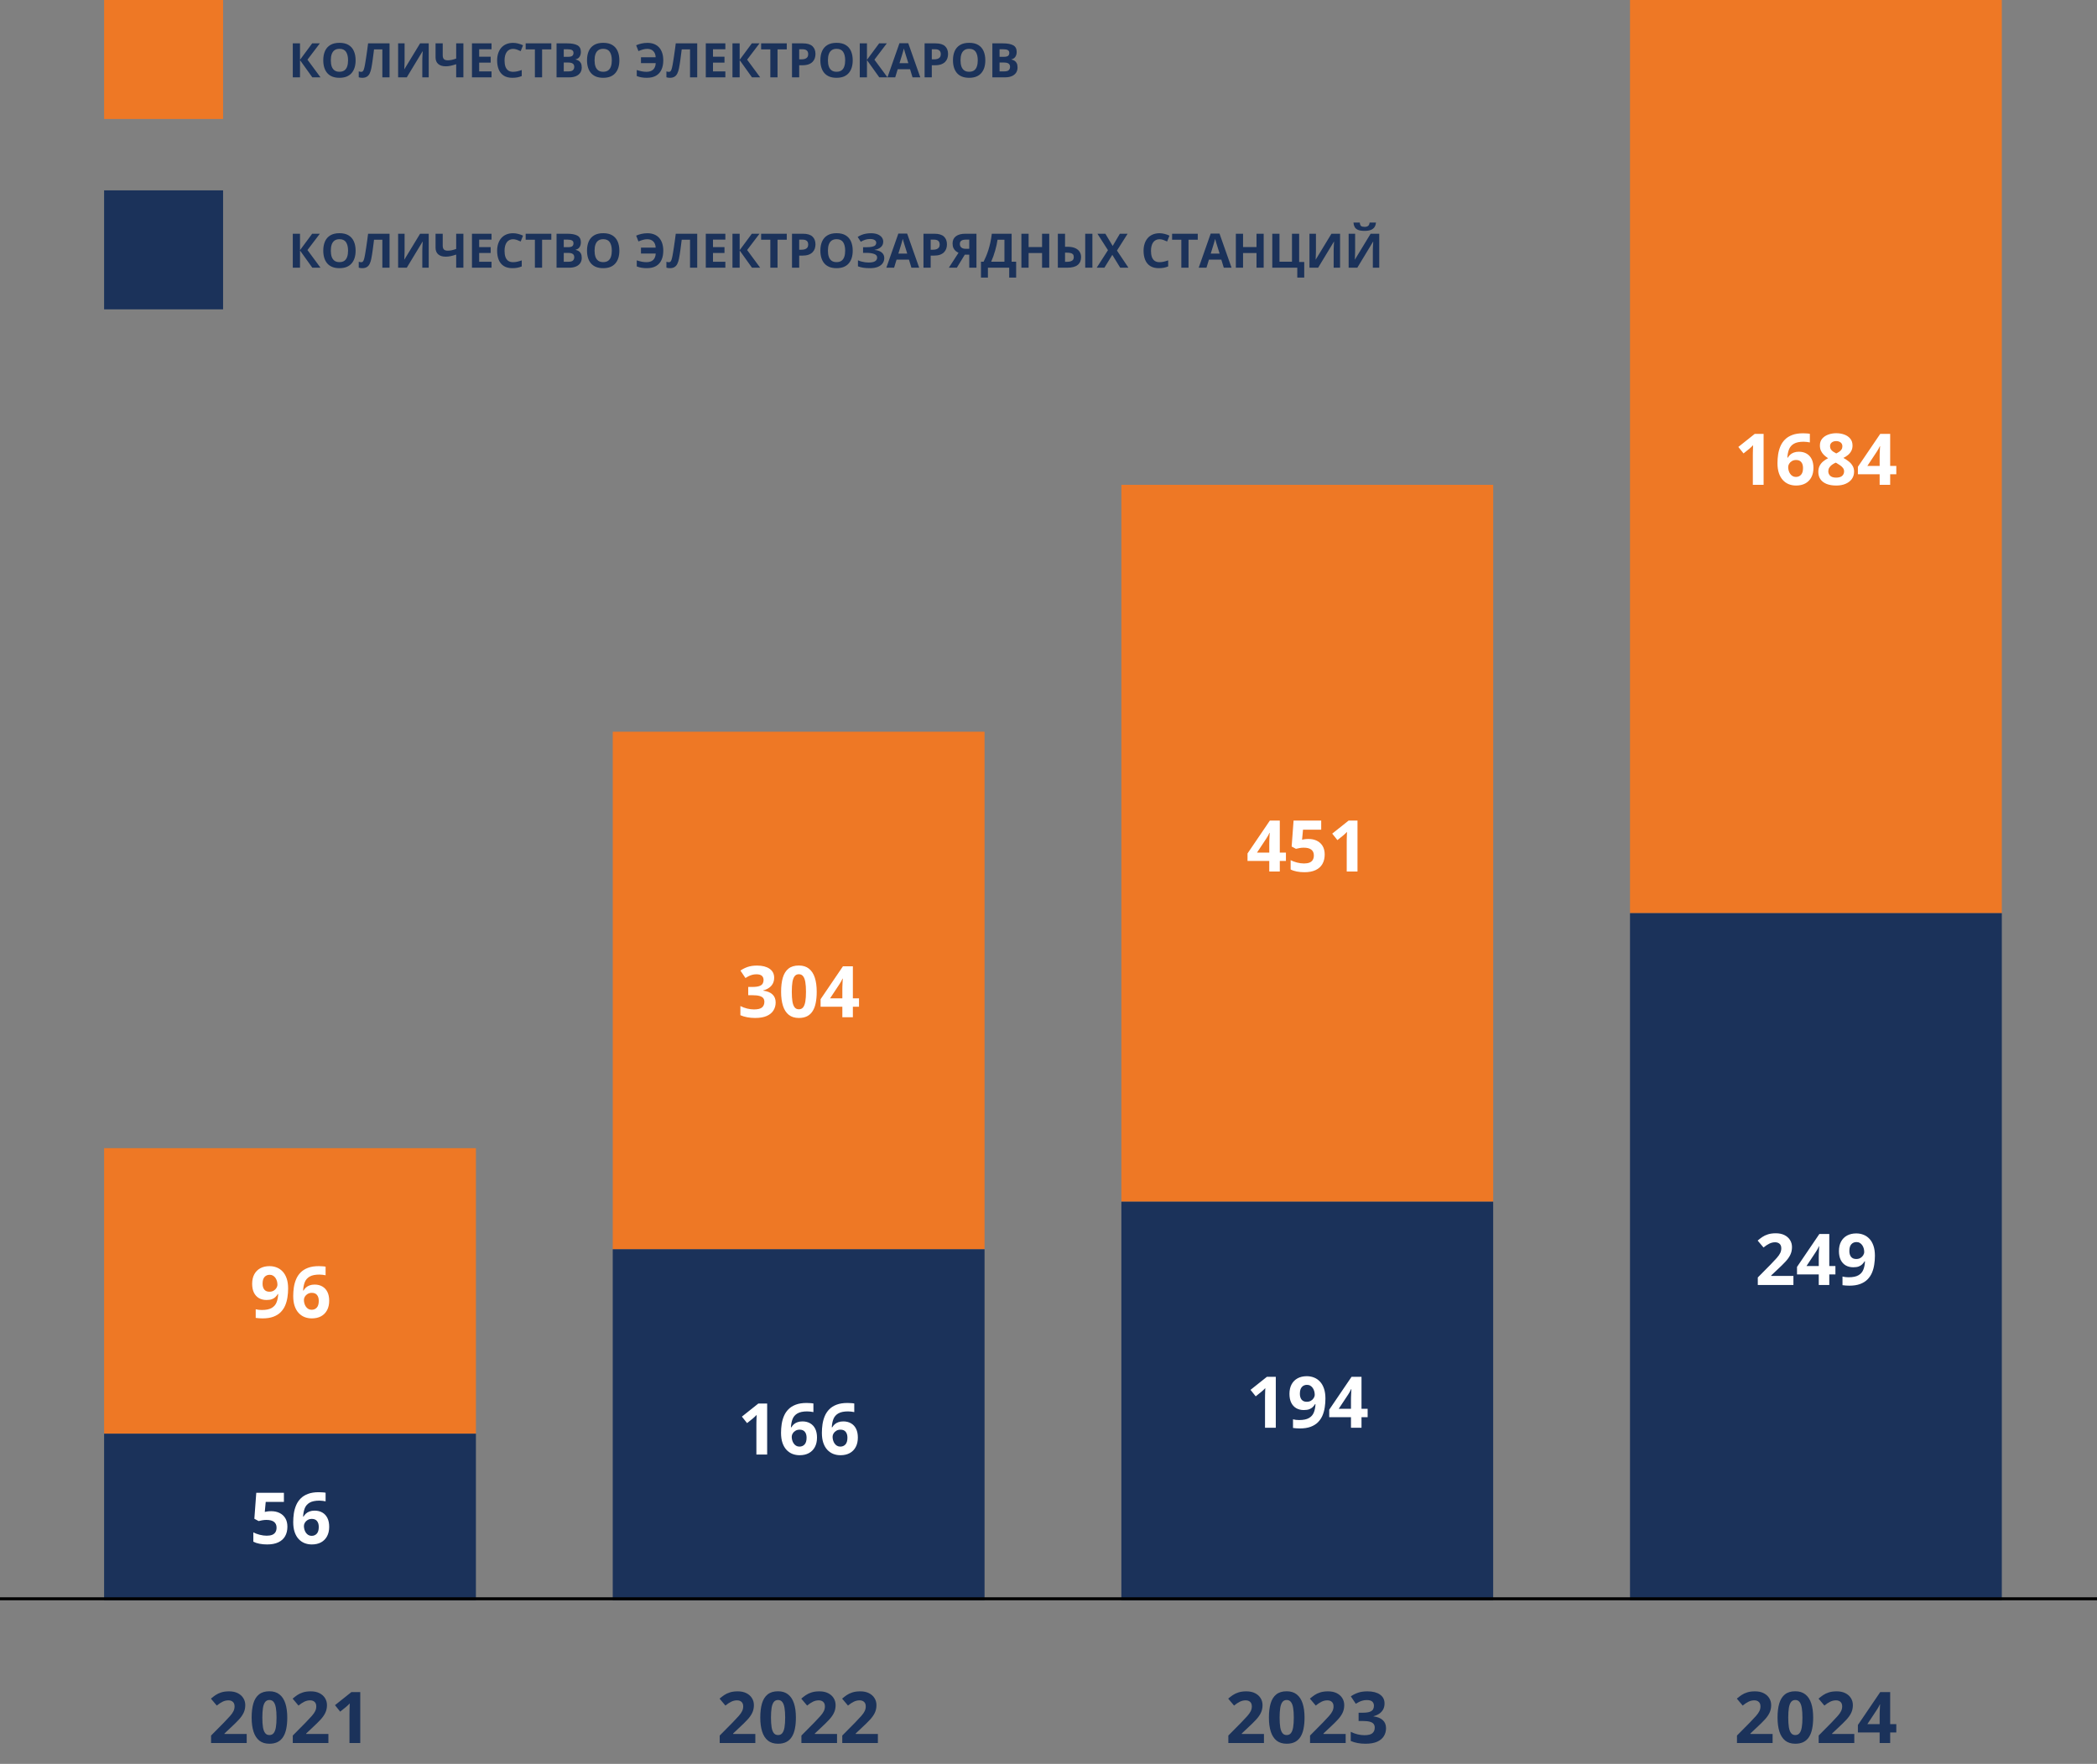
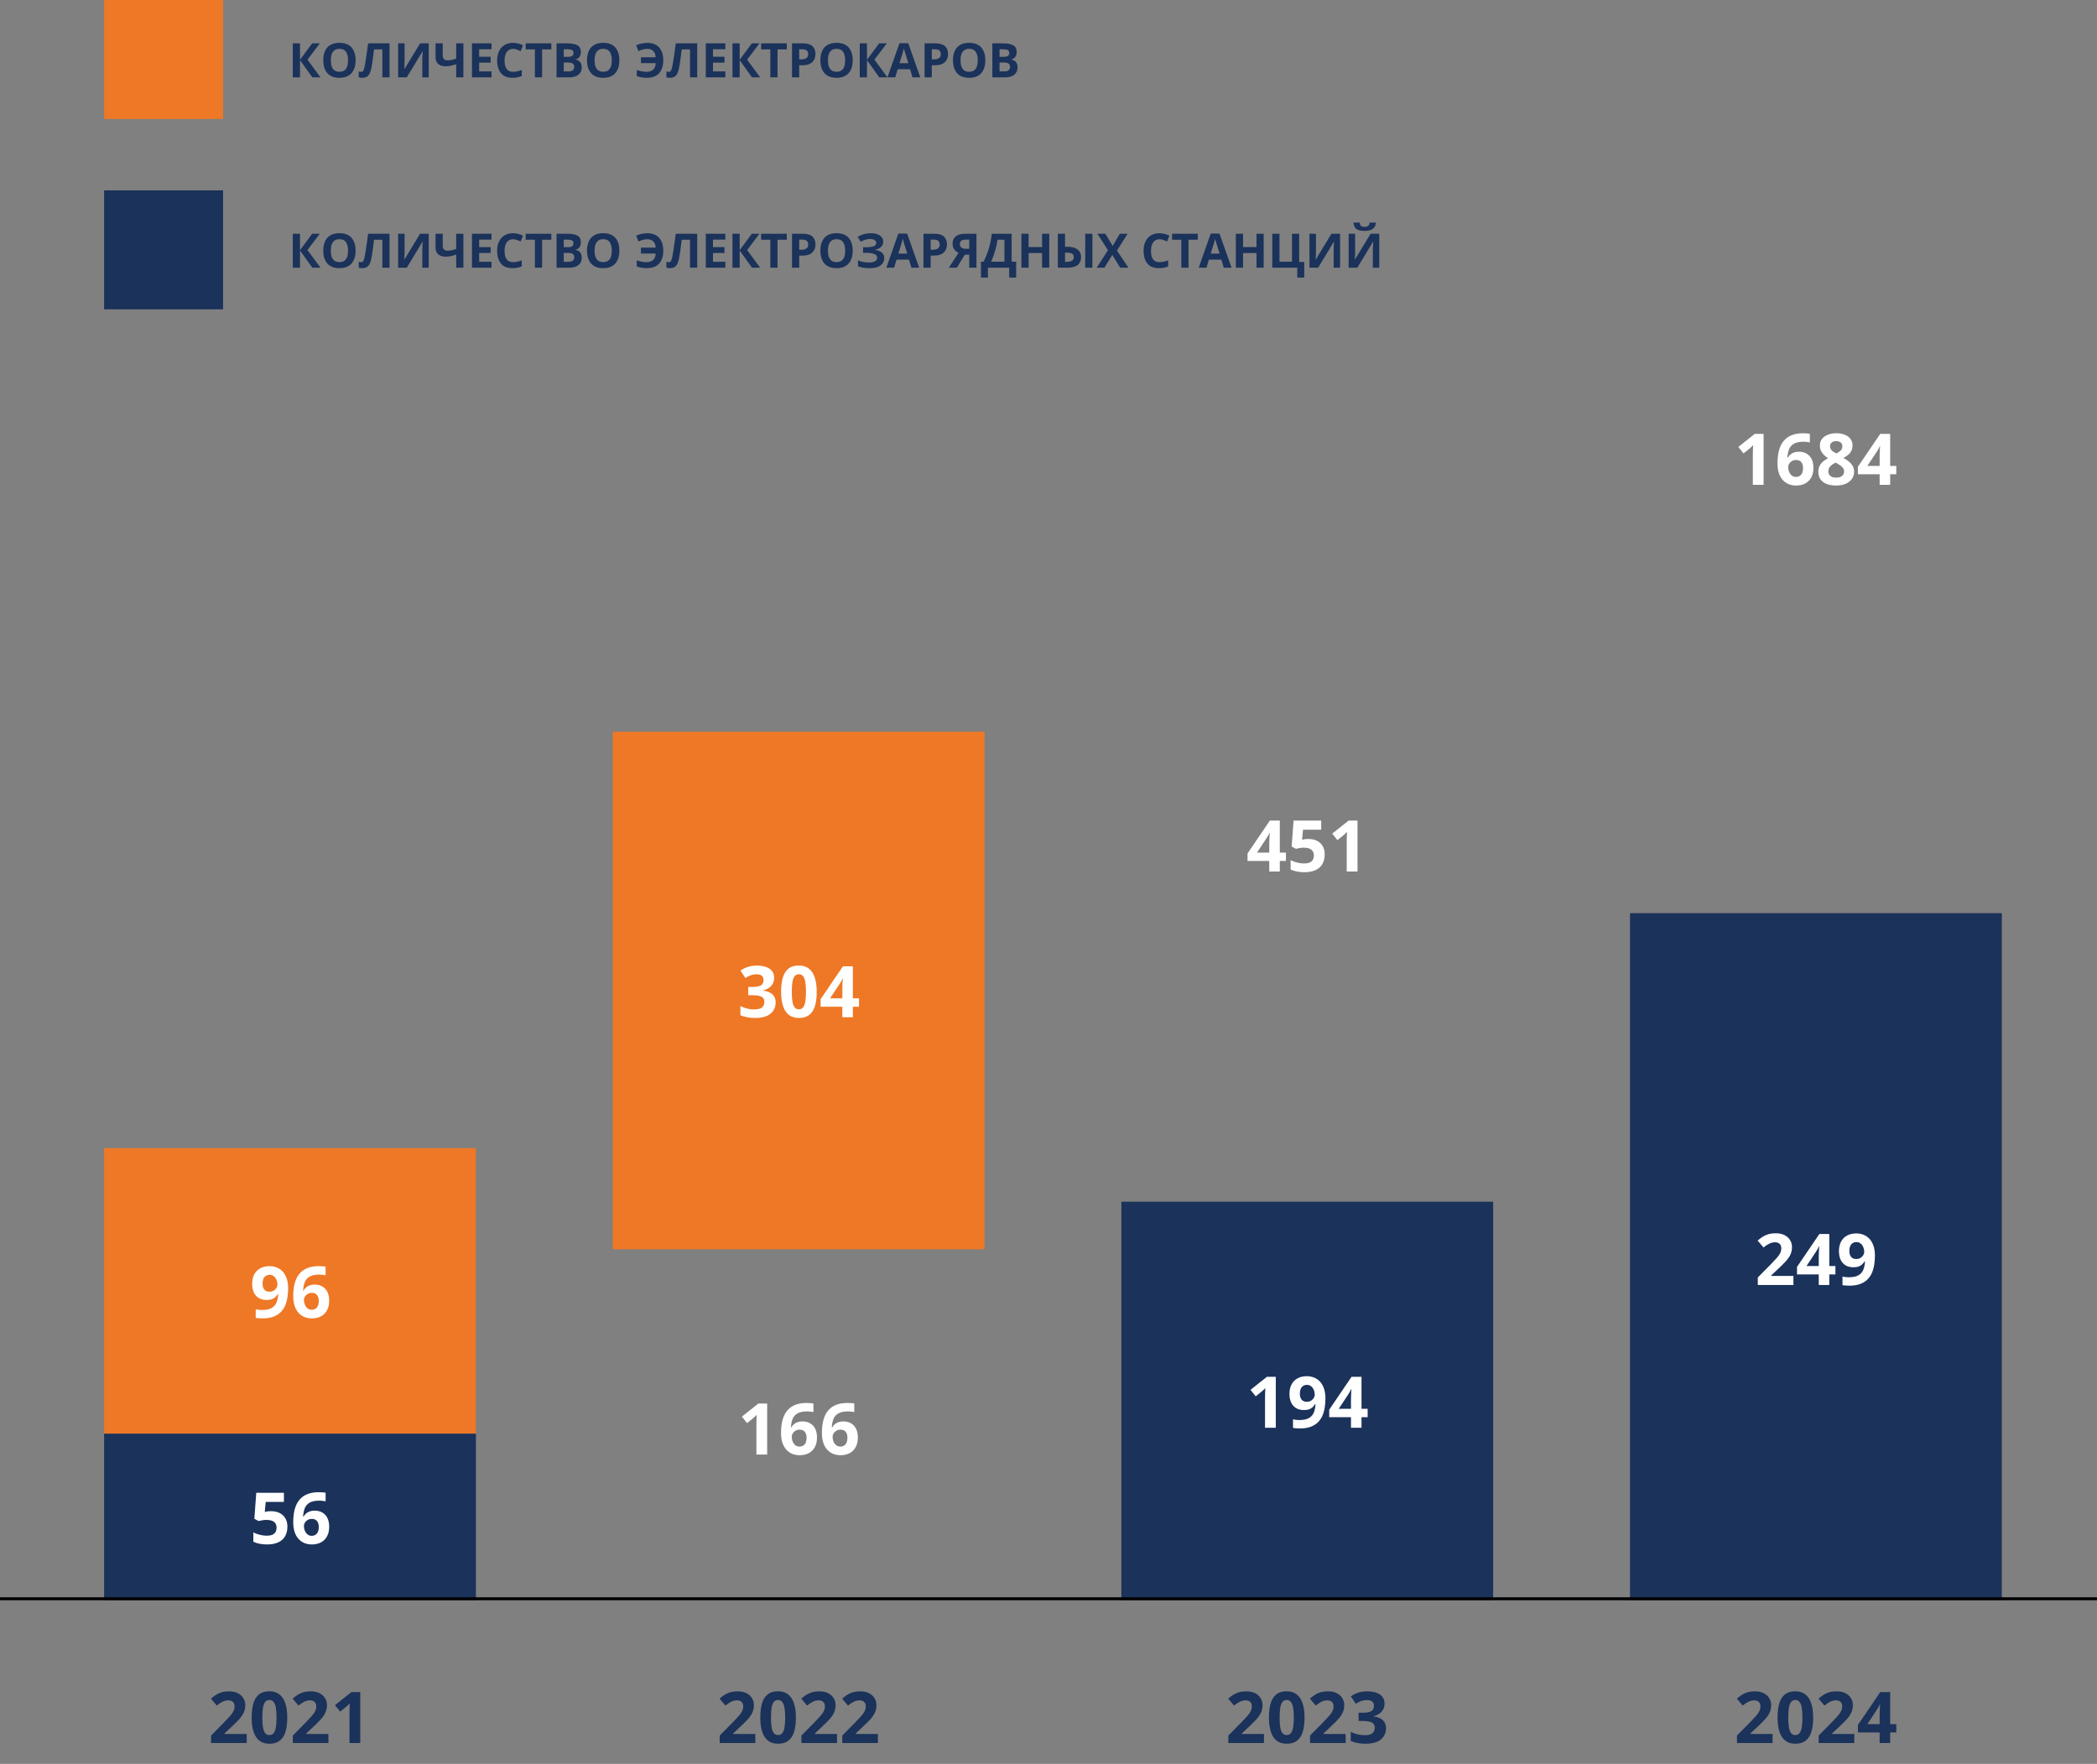
<svg xmlns="http://www.w3.org/2000/svg" width="705" height="593" viewBox="0 0 705 593" fill="none">
  <rect x="0" y="0" width="705" height="593" fill="#808080" stroke="none" />
  <rect x="35" y="386" width="125" height="96" fill="#EE7825" />
  <rect x="35" y="482" width="125" height="56" fill="#1B325A" />
  <path d="M91.195 508.055C92.242 508.055 93.172 508.254 93.984 508.652C94.805 509.051 95.449 509.637 95.918 510.41C96.387 511.184 96.621 512.137 96.621 513.27C96.621 514.504 96.363 515.57 95.848 516.469C95.34 517.359 94.578 518.043 93.562 518.52C92.555 518.996 91.297 519.234 89.789 519.234C88.891 519.234 88.043 519.156 87.246 519C86.457 518.852 85.766 518.621 85.172 518.309V515.18C85.766 515.492 86.477 515.758 87.305 515.977C88.141 516.188 88.926 516.293 89.66 516.293C90.379 516.293 90.984 516.199 91.477 516.012C91.969 515.816 92.34 515.52 92.59 515.121C92.848 514.715 92.977 514.199 92.977 513.574C92.977 512.738 92.695 512.098 92.133 511.652C91.57 511.207 90.707 510.984 89.543 510.984C89.098 510.984 88.633 511.027 88.148 511.113C87.672 511.199 87.273 511.285 86.953 511.371L85.512 510.598L86.156 501.867H95.449V504.938H89.332L89.016 508.301C89.281 508.246 89.57 508.191 89.883 508.137C90.195 508.082 90.633 508.055 91.195 508.055ZM98.578 511.723C98.578 510.738 98.648 509.766 98.789 508.805C98.938 507.836 99.191 506.926 99.551 506.074C99.91 505.215 100.414 504.457 101.062 503.801C101.711 503.137 102.535 502.617 103.535 502.242C104.535 501.859 105.746 501.668 107.168 501.668C107.504 501.668 107.895 501.684 108.34 501.715C108.793 501.738 109.168 501.781 109.465 501.844V504.738C109.152 504.668 108.816 504.613 108.457 504.574C108.105 504.527 107.754 504.504 107.402 504.504C105.98 504.504 104.879 504.73 104.098 505.184C103.324 505.637 102.777 506.266 102.457 507.07C102.145 507.867 101.961 508.797 101.906 509.859H102.059C102.277 509.477 102.551 509.137 102.879 508.84C103.215 508.543 103.621 508.309 104.098 508.137C104.574 507.957 105.133 507.867 105.773 507.867C106.773 507.867 107.641 508.082 108.375 508.512C109.109 508.934 109.676 509.547 110.074 510.352C110.473 511.156 110.672 512.137 110.672 513.293C110.672 514.527 110.434 515.59 109.957 516.48C109.48 517.371 108.805 518.055 107.93 518.531C107.062 519 106.031 519.234 104.836 519.234C103.961 519.234 103.145 519.086 102.387 518.789C101.629 518.484 100.965 518.023 100.395 517.406C99.824 516.789 99.379 516.012 99.059 515.074C98.738 514.129 98.578 513.012 98.578 511.723ZM104.766 516.34C105.477 516.34 106.055 516.098 106.5 515.613C106.945 515.129 107.168 514.371 107.168 513.34C107.168 512.504 106.973 511.848 106.582 511.371C106.199 510.887 105.617 510.645 104.836 510.645C104.305 510.645 103.836 510.766 103.43 511.008C103.031 511.242 102.723 511.543 102.504 511.91C102.285 512.27 102.176 512.641 102.176 513.023C102.176 513.422 102.23 513.816 102.34 514.207C102.449 514.598 102.613 514.953 102.832 515.273C103.051 515.594 103.32 515.852 103.641 516.047C103.969 516.242 104.344 516.34 104.766 516.34Z" fill="white" />
  <path d="M96.867 433.18C96.867 434.164 96.793 435.141 96.644 436.109C96.504 437.078 96.254 437.992 95.894 438.852C95.535 439.703 95.031 440.461 94.383 441.125C93.734 441.781 92.91 442.297 91.91 442.672C90.91 443.047 89.699 443.234 88.277 443.234C87.941 443.234 87.547 443.219 87.094 443.188C86.641 443.164 86.266 443.125 85.969 443.07V440.164C86.281 440.242 86.613 440.305 86.965 440.352C87.316 440.391 87.672 440.41 88.031 440.41C89.461 440.41 90.562 440.184 91.336 439.73C92.117 439.277 92.664 438.648 92.977 437.844C93.297 437.039 93.481 436.109 93.527 435.055H93.387C93.16 435.43 92.891 435.77 92.578 436.074C92.273 436.371 91.883 436.609 91.406 436.789C90.93 436.961 90.324 437.047 89.59 437.047C88.613 437.047 87.762 436.836 87.035 436.414C86.316 435.984 85.758 435.367 85.359 434.562C84.969 433.75 84.773 432.77 84.773 431.621C84.773 430.379 85.008 429.316 85.477 428.434C85.953 427.543 86.629 426.859 87.504 426.383C88.379 425.906 89.41 425.668 90.598 425.668C91.473 425.668 92.289 425.82 93.047 426.125C93.805 426.422 94.469 426.879 95.039 427.496C95.617 428.113 96.066 428.895 96.387 429.84C96.707 430.785 96.867 431.898 96.867 433.18ZM90.668 428.574C89.965 428.574 89.391 428.816 88.945 429.301C88.5 429.785 88.277 430.543 88.277 431.574C88.277 432.402 88.469 433.059 88.852 433.543C89.234 434.027 89.816 434.27 90.598 434.27C91.137 434.27 91.606 434.152 92.004 433.918C92.402 433.676 92.711 433.375 92.93 433.016C93.156 432.648 93.269 432.273 93.269 431.891C93.269 431.492 93.215 431.098 93.106 430.707C92.996 430.316 92.832 429.961 92.613 429.641C92.394 429.32 92.121 429.062 91.793 428.867C91.473 428.672 91.098 428.574 90.668 428.574ZM98.578 435.723C98.578 434.738 98.648 433.766 98.789 432.805C98.938 431.836 99.191 430.926 99.551 430.074C99.91 429.215 100.414 428.457 101.062 427.801C101.711 427.137 102.535 426.617 103.535 426.242C104.535 425.859 105.746 425.668 107.168 425.668C107.504 425.668 107.895 425.684 108.34 425.715C108.793 425.738 109.168 425.781 109.465 425.844V428.738C109.152 428.668 108.816 428.613 108.457 428.574C108.105 428.527 107.754 428.504 107.402 428.504C105.98 428.504 104.879 428.73 104.098 429.184C103.324 429.637 102.777 430.266 102.457 431.07C102.145 431.867 101.961 432.797 101.906 433.859H102.059C102.277 433.477 102.551 433.137 102.879 432.84C103.215 432.543 103.621 432.309 104.098 432.137C104.574 431.957 105.133 431.867 105.773 431.867C106.773 431.867 107.641 432.082 108.375 432.512C109.109 432.934 109.676 433.547 110.074 434.352C110.473 435.156 110.672 436.137 110.672 437.293C110.672 438.527 110.434 439.59 109.957 440.48C109.48 441.371 108.805 442.055 107.93 442.531C107.062 443 106.031 443.234 104.836 443.234C103.961 443.234 103.145 443.086 102.387 442.789C101.629 442.484 100.965 442.023 100.395 441.406C99.824 440.789 99.379 440.012 99.059 439.074C98.738 438.129 98.578 437.012 98.578 435.723ZM104.766 440.34C105.477 440.34 106.055 440.098 106.5 439.613C106.945 439.129 107.168 438.371 107.168 437.34C107.168 436.504 106.973 435.848 106.582 435.371C106.199 434.887 105.617 434.645 104.836 434.645C104.305 434.645 103.836 434.766 103.43 435.008C103.031 435.242 102.723 435.543 102.504 435.91C102.285 436.27 102.176 436.641 102.176 437.023C102.176 437.422 102.23 437.816 102.34 438.207C102.449 438.598 102.613 438.953 102.832 439.273C103.051 439.594 103.32 439.852 103.641 440.047C103.969 440.242 104.344 440.34 104.766 440.34Z" fill="white" />
  <rect x="35" width="40" height="40" fill="#EE7825" />
  <rect x="35" y="64" width="40" height="40" fill="#1B325A" />
-   <path d="M82.938 586H70.961V583.48L75.262 579.133C76.129 578.242 76.824 577.5 77.348 576.906C77.879 576.305 78.262 575.758 78.496 575.266C78.738 574.773 78.859 574.246 78.859 573.684C78.859 573.004 78.668 572.496 78.285 572.16C77.91 571.816 77.406 571.645 76.773 571.645C76.109 571.645 75.465 571.797 74.84 572.102C74.215 572.406 73.562 572.84 72.883 573.402L70.914 571.07C71.406 570.648 71.926 570.25 72.473 569.875C73.027 569.5 73.668 569.199 74.394 568.973C75.129 568.738 76.008 568.621 77.031 568.621C78.156 568.621 79.121 568.824 79.926 569.23C80.738 569.637 81.363 570.191 81.801 570.895C82.238 571.59 82.457 572.379 82.457 573.262C82.457 574.207 82.269 575.07 81.894 575.852C81.519 576.633 80.973 577.406 80.254 578.172C79.543 578.938 78.684 579.785 77.676 580.715L75.473 582.789V582.953H82.938V586ZM96.578 577.434C96.578 578.816 96.469 580.051 96.25 581.137C96.039 582.223 95.695 583.145 95.219 583.902C94.75 584.66 94.133 585.238 93.367 585.637C92.602 586.035 91.672 586.234 90.578 586.234C89.203 586.234 88.074 585.887 87.191 585.191C86.309 584.488 85.656 583.48 85.234 582.168C84.812 580.848 84.602 579.27 84.602 577.434C84.602 575.582 84.793 574 85.176 572.688C85.566 571.367 86.199 570.355 87.074 569.652C87.949 568.949 89.117 568.598 90.578 568.598C91.945 568.598 93.07 568.949 93.953 569.652C94.844 570.348 95.504 571.355 95.934 572.676C96.363 573.988 96.578 575.574 96.578 577.434ZM88.199 577.434C88.199 578.738 88.269 579.828 88.41 580.703C88.559 581.57 88.805 582.223 89.148 582.66C89.492 583.098 89.969 583.316 90.578 583.316C91.18 583.316 91.652 583.102 91.996 582.672C92.348 582.234 92.598 581.582 92.746 580.715C92.894 579.84 92.969 578.746 92.969 577.434C92.969 576.129 92.894 575.039 92.746 574.164C92.598 573.289 92.348 572.633 91.996 572.195C91.652 571.75 91.18 571.527 90.578 571.527C89.969 571.527 89.492 571.75 89.148 572.195C88.805 572.633 88.559 573.289 88.41 574.164C88.269 575.039 88.199 576.129 88.199 577.434ZM110.406 586H98.43V583.48L102.73 579.133C103.598 578.242 104.293 577.5 104.816 576.906C105.348 576.305 105.73 575.758 105.965 575.266C106.207 574.773 106.328 574.246 106.328 573.684C106.328 573.004 106.137 572.496 105.754 572.16C105.379 571.816 104.875 571.645 104.242 571.645C103.578 571.645 102.934 571.797 102.309 572.102C101.684 572.406 101.031 572.84 100.352 573.402L98.383 571.07C98.875 570.648 99.394 570.25 99.941 569.875C100.496 569.5 101.137 569.199 101.863 568.973C102.598 568.738 103.477 568.621 104.5 568.621C105.625 568.621 106.59 568.824 107.395 569.23C108.207 569.637 108.832 570.191 109.27 570.895C109.707 571.59 109.926 572.379 109.926 573.262C109.926 574.207 109.738 575.07 109.363 575.852C108.988 576.633 108.441 577.406 107.723 578.172C107.012 578.938 106.152 579.785 105.145 580.715L102.941 582.789V582.953H110.406V586ZM121.117 586H117.496V576.086C117.496 575.812 117.5 575.477 117.508 575.078C117.516 574.672 117.527 574.258 117.543 573.836C117.559 573.406 117.574 573.02 117.59 572.676C117.504 572.777 117.328 572.953 117.062 573.203C116.805 573.445 116.562 573.664 116.336 573.859L114.367 575.441L112.621 573.262L118.141 568.867H121.117V586Z" fill="#1B325A" />
+   <path d="M82.938 586H70.961V583.48L75.262 579.133C76.129 578.242 76.824 577.5 77.348 576.906C77.879 576.305 78.262 575.758 78.496 575.266C78.738 574.773 78.859 574.246 78.859 573.684C78.859 573.004 78.668 572.496 78.285 572.16C77.91 571.816 77.406 571.645 76.773 571.645C76.109 571.645 75.465 571.797 74.84 572.102C74.215 572.406 73.562 572.84 72.883 573.402L70.914 571.07C71.406 570.648 71.926 570.25 72.473 569.875C73.027 569.5 73.668 569.199 74.394 568.973C75.129 568.738 76.008 568.621 77.031 568.621C78.156 568.621 79.121 568.824 79.926 569.23C80.738 569.637 81.363 570.191 81.801 570.895C82.238 571.59 82.457 572.379 82.457 573.262C82.457 574.207 82.269 575.07 81.894 575.852C81.519 576.633 80.973 577.406 80.254 578.172C79.543 578.938 78.684 579.785 77.676 580.715L75.473 582.789V582.953H82.938V586ZM96.578 577.434C96.578 578.816 96.469 580.051 96.25 581.137C96.039 582.223 95.695 583.145 95.219 583.902C94.75 584.66 94.133 585.238 93.367 585.637C92.602 586.035 91.672 586.234 90.578 586.234C89.203 586.234 88.074 585.887 87.191 585.191C86.309 584.488 85.656 583.48 85.234 582.168C84.812 580.848 84.602 579.27 84.602 577.434C84.602 575.582 84.793 574 85.176 572.688C85.566 571.367 86.199 570.355 87.074 569.652C87.949 568.949 89.117 568.598 90.578 568.598C91.945 568.598 93.07 568.949 93.953 569.652C94.844 570.348 95.504 571.355 95.934 572.676C96.363 573.988 96.578 575.574 96.578 577.434ZM88.199 577.434C88.199 578.738 88.269 579.828 88.41 580.703C88.559 581.57 88.805 582.223 89.148 582.66C89.492 583.098 89.969 583.316 90.578 583.316C91.18 583.316 91.652 583.102 91.996 582.672C92.348 582.234 92.598 581.582 92.746 580.715C92.894 579.84 92.969 578.746 92.969 577.434C92.969 576.129 92.894 575.039 92.746 574.164C92.598 573.289 92.348 572.633 91.996 572.195C91.652 571.75 91.18 571.527 90.578 571.527C89.969 571.527 89.492 571.75 89.148 572.195C88.805 572.633 88.559 573.289 88.41 574.164C88.269 575.039 88.199 576.129 88.199 577.434ZM110.406 586H98.43V583.48L102.73 579.133C103.598 578.242 104.293 577.5 104.816 576.906C105.348 576.305 105.73 575.758 105.965 575.266C106.207 574.773 106.328 574.246 106.328 573.684C106.328 573.004 106.137 572.496 105.754 572.16C105.379 571.816 104.875 571.645 104.242 571.645C103.578 571.645 102.934 571.797 102.309 572.102C101.684 572.406 101.031 572.84 100.352 573.402L98.383 571.07C98.875 570.648 99.394 570.25 99.941 569.875C100.496 569.5 101.137 569.199 101.863 568.973C102.598 568.738 103.477 568.621 104.5 568.621C105.625 568.621 106.59 568.824 107.395 569.23C108.207 569.637 108.832 570.191 109.27 570.895C109.707 571.59 109.926 572.379 109.926 573.262C109.926 574.207 109.738 575.07 109.363 575.852C108.988 576.633 108.441 577.406 107.723 578.172C107.012 578.938 106.152 579.785 105.145 580.715L102.941 582.789V582.953H110.406V586M121.117 586H117.496V576.086C117.496 575.812 117.5 575.477 117.508 575.078C117.516 574.672 117.527 574.258 117.543 573.836C117.559 573.406 117.574 573.02 117.59 572.676C117.504 572.777 117.328 572.953 117.062 573.203C116.805 573.445 116.562 573.664 116.336 573.859L114.367 575.441L112.621 573.262L118.141 568.867H121.117V586Z" fill="#1B325A" />
  <path d="M107.75 26H105L100.859 20.211V26H98.438V14.578H100.859V20.109L104.953 14.578H107.531L103.367 20.062L107.75 26ZM119.555 20.273C119.555 21.154 119.445 21.956 119.227 22.68C119.008 23.398 118.674 24.018 118.227 24.539C117.784 25.06 117.221 25.461 116.539 25.742C115.857 26.018 115.049 26.156 114.117 26.156C113.185 26.156 112.378 26.018 111.695 25.742C111.013 25.461 110.448 25.06 110 24.539C109.557 24.018 109.227 23.396 109.008 22.672C108.789 21.948 108.68 21.143 108.68 20.258C108.68 19.076 108.872 18.047 109.258 17.172C109.648 16.292 110.247 15.609 111.055 15.125C111.862 14.641 112.888 14.398 114.133 14.398C115.372 14.398 116.391 14.641 117.188 15.125C117.99 15.609 118.583 16.292 118.969 17.172C119.359 18.052 119.555 19.086 119.555 20.273ZM111.219 20.273C111.219 21.07 111.318 21.758 111.516 22.336C111.719 22.909 112.034 23.352 112.461 23.664C112.888 23.971 113.44 24.125 114.117 24.125C114.805 24.125 115.362 23.971 115.789 23.664C116.216 23.352 116.526 22.909 116.719 22.336C116.917 21.758 117.016 21.07 117.016 20.273C117.016 19.076 116.792 18.133 116.344 17.445C115.896 16.758 115.159 16.414 114.133 16.414C113.451 16.414 112.893 16.57 112.461 16.883C112.034 17.19 111.719 17.633 111.516 18.211C111.318 18.784 111.219 19.471 111.219 20.273ZM130.961 26H128.547V16.594H125.75C125.688 17.083 125.62 17.617 125.547 18.195C125.474 18.773 125.398 19.357 125.32 19.945C125.242 20.534 125.159 21.094 125.07 21.625C124.987 22.156 124.904 22.622 124.82 23.023C124.685 23.69 124.5 24.258 124.266 24.727C124.036 25.19 123.721 25.544 123.32 25.789C122.924 26.034 122.406 26.156 121.766 26.156C121.552 26.156 121.346 26.141 121.148 26.109C120.956 26.078 120.776 26.037 120.609 25.984V24C120.745 24.047 120.88 24.086 121.016 24.117C121.151 24.143 121.299 24.156 121.461 24.156C121.669 24.156 121.841 24.088 121.977 23.953C122.117 23.812 122.242 23.576 122.352 23.242C122.461 22.904 122.57 22.438 122.68 21.844C122.727 21.583 122.789 21.216 122.867 20.742C122.945 20.263 123.034 19.703 123.133 19.062C123.232 18.417 123.333 17.713 123.438 16.953C123.547 16.193 123.651 15.401 123.75 14.578H130.961V26ZM133.844 14.578H136.023V20.094C136.023 20.365 136.018 20.664 136.008 20.992C136.003 21.32 135.992 21.643 135.977 21.961C135.966 22.273 135.956 22.547 135.945 22.781C135.935 23.016 135.924 23.172 135.914 23.25H135.961L141.234 14.578H144.133V26H141.977V20.516C141.977 20.224 141.982 19.906 141.992 19.562C142.003 19.219 142.016 18.885 142.031 18.562C142.052 18.24 142.07 17.961 142.086 17.727C142.102 17.487 142.112 17.328 142.117 17.25H142.055L136.758 26H133.844V14.578ZM155.789 26H153.367V21.586C152.695 21.815 152.081 21.99 151.523 22.109C150.966 22.229 150.404 22.289 149.836 22.289C148.763 22.289 147.927 22.031 147.328 21.516C146.729 20.995 146.43 20.255 146.43 19.297V14.578H148.844V18.609C148.844 19.162 148.971 19.578 149.227 19.859C149.482 20.135 149.914 20.273 150.523 20.273C150.971 20.273 151.419 20.227 151.867 20.133C152.315 20.034 152.815 19.888 153.367 19.695V14.578H155.789V26ZM165.25 26H158.672V14.578H165.25V16.562H161.094V19.07H164.961V21.055H161.094V24H165.25V26ZM172.492 16.43C172.029 16.43 171.617 16.521 171.258 16.703C170.904 16.88 170.604 17.138 170.359 17.477C170.12 17.815 169.938 18.224 169.812 18.703C169.688 19.182 169.625 19.721 169.625 20.32C169.625 21.128 169.724 21.818 169.922 22.391C170.125 22.958 170.438 23.393 170.859 23.695C171.281 23.992 171.826 24.141 172.492 24.141C172.956 24.141 173.419 24.088 173.883 23.984C174.352 23.88 174.859 23.732 175.406 23.539V25.57C174.901 25.779 174.404 25.927 173.914 26.016C173.424 26.109 172.875 26.156 172.266 26.156C171.089 26.156 170.12 25.914 169.359 25.43C168.604 24.94 168.044 24.258 167.68 23.383C167.315 22.503 167.133 21.477 167.133 20.305C167.133 19.44 167.25 18.648 167.484 17.93C167.719 17.211 168.062 16.588 168.516 16.062C168.969 15.537 169.529 15.13 170.195 14.844C170.862 14.557 171.628 14.414 172.492 14.414C173.06 14.414 173.628 14.487 174.195 14.633C174.768 14.773 175.315 14.969 175.836 15.219L175.055 17.188C174.628 16.984 174.198 16.807 173.766 16.656C173.333 16.505 172.909 16.43 172.492 16.43ZM182.25 26H179.828V16.594H176.727V14.578H185.352V16.594H182.25V26ZM187.109 14.578H190.664C192.185 14.578 193.336 14.792 194.117 15.219C194.898 15.646 195.289 16.396 195.289 17.469C195.289 17.901 195.219 18.292 195.078 18.641C194.943 18.99 194.745 19.276 194.484 19.5C194.224 19.724 193.906 19.87 193.531 19.938V20.016C193.911 20.094 194.255 20.229 194.562 20.422C194.87 20.609 195.115 20.885 195.297 21.25C195.484 21.609 195.578 22.088 195.578 22.688C195.578 23.38 195.409 23.974 195.07 24.469C194.732 24.963 194.247 25.344 193.617 25.609C192.992 25.87 192.247 26 191.383 26H187.109V14.578ZM189.531 19.102H190.938C191.641 19.102 192.128 18.992 192.398 18.773C192.669 18.549 192.805 18.221 192.805 17.789C192.805 17.352 192.643 17.039 192.32 16.852C192.003 16.659 191.497 16.562 190.805 16.562H189.531V19.102ZM189.531 21.023V24H191.109C191.839 24 192.346 23.859 192.633 23.578C192.919 23.297 193.062 22.919 193.062 22.445C193.062 22.164 193 21.917 192.875 21.703C192.75 21.49 192.539 21.323 192.242 21.203C191.951 21.083 191.547 21.023 191.031 21.023H189.531ZM208.227 20.273C208.227 21.154 208.117 21.956 207.898 22.68C207.68 23.398 207.346 24.018 206.898 24.539C206.456 25.06 205.893 25.461 205.211 25.742C204.529 26.018 203.721 26.156 202.789 26.156C201.857 26.156 201.049 26.018 200.367 25.742C199.685 25.461 199.12 25.06 198.672 24.539C198.229 24.018 197.898 23.396 197.68 22.672C197.461 21.948 197.352 21.143 197.352 20.258C197.352 19.076 197.544 18.047 197.93 17.172C198.32 16.292 198.919 15.609 199.727 15.125C200.534 14.641 201.56 14.398 202.805 14.398C204.044 14.398 205.062 14.641 205.859 15.125C206.661 15.609 207.255 16.292 207.641 17.172C208.031 18.052 208.227 19.086 208.227 20.273ZM199.891 20.273C199.891 21.07 199.99 21.758 200.188 22.336C200.391 22.909 200.706 23.352 201.133 23.664C201.56 23.971 202.112 24.125 202.789 24.125C203.477 24.125 204.034 23.971 204.461 23.664C204.888 23.352 205.198 22.909 205.391 22.336C205.589 21.758 205.688 21.07 205.688 20.273C205.688 19.076 205.464 18.133 205.016 17.445C204.568 16.758 203.831 16.414 202.805 16.414C202.122 16.414 201.565 16.57 201.133 16.883C200.706 17.19 200.391 17.633 200.188 18.211C199.99 18.784 199.891 19.471 199.891 20.273ZM217.633 16.43C217.122 16.43 216.615 16.503 216.109 16.648C215.609 16.794 215.12 16.969 214.641 17.172L213.875 15.219C214.432 14.969 215.026 14.773 215.656 14.633C216.286 14.487 216.961 14.414 217.68 14.414C218.518 14.414 219.266 14.547 219.922 14.812C220.583 15.073 221.141 15.456 221.594 15.961C222.052 16.466 222.398 17.083 222.633 17.812C222.872 18.542 222.992 19.372 222.992 20.305C222.992 21.477 222.794 22.503 222.398 23.383C222.008 24.258 221.404 24.94 220.586 25.43C219.768 25.914 218.724 26.156 217.453 26.156C216.797 26.156 216.206 26.109 215.68 26.016C215.159 25.927 214.625 25.779 214.078 25.57V23.539C214.688 23.732 215.25 23.88 215.766 23.984C216.286 24.088 216.802 24.141 217.312 24.141C217.802 24.141 218.234 24.081 218.609 23.961C218.99 23.836 219.31 23.654 219.57 23.414C219.836 23.169 220.042 22.867 220.188 22.508C220.339 22.143 220.424 21.719 220.445 21.234H215.492V19.25H220.43C220.414 18.802 220.339 18.406 220.203 18.062C220.068 17.713 219.878 17.417 219.633 17.172C219.388 16.927 219.096 16.742 218.758 16.617C218.424 16.492 218.049 16.43 217.633 16.43ZM234.398 26H231.984V16.594H229.188C229.125 17.083 229.057 17.617 228.984 18.195C228.911 18.773 228.836 19.357 228.758 19.945C228.68 20.534 228.596 21.094 228.508 21.625C228.424 22.156 228.341 22.622 228.258 23.023C228.122 23.69 227.938 24.258 227.703 24.727C227.474 25.19 227.159 25.544 226.758 25.789C226.362 26.034 225.844 26.156 225.203 26.156C224.99 26.156 224.784 26.141 224.586 26.109C224.393 26.078 224.214 26.037 224.047 25.984V24C224.182 24.047 224.318 24.086 224.453 24.117C224.589 24.143 224.737 24.156 224.898 24.156C225.107 24.156 225.279 24.088 225.414 23.953C225.555 23.812 225.68 23.576 225.789 23.242C225.898 22.904 226.008 22.438 226.117 21.844C226.164 21.583 226.227 21.216 226.305 20.742C226.383 20.263 226.471 19.703 226.57 19.062C226.669 18.417 226.771 17.713 226.875 16.953C226.984 16.193 227.089 15.401 227.188 14.578H234.398V26ZM243.859 26H237.281V14.578H243.859V16.562H239.703V19.07H243.57V21.055H239.703V24H243.859V26ZM255.562 26H252.812L248.672 20.211V26H246.25V14.578H248.672V20.109L252.766 14.578H255.344L251.18 20.062L255.562 26ZM261.406 26H258.984V16.594H255.883V14.578H264.508V16.594H261.406V26ZM269.914 14.578C271.388 14.578 272.464 14.896 273.141 15.531C273.818 16.162 274.156 17.031 274.156 18.141C274.156 18.641 274.081 19.12 273.93 19.578C273.779 20.031 273.531 20.435 273.188 20.789C272.849 21.143 272.396 21.424 271.828 21.633C271.26 21.836 270.56 21.938 269.727 21.938H268.688V26H266.266V14.578H269.914ZM269.789 16.562H268.688V19.953H269.484C269.938 19.953 270.331 19.893 270.664 19.773C270.997 19.654 271.255 19.466 271.438 19.211C271.62 18.956 271.711 18.628 271.711 18.227C271.711 17.664 271.555 17.247 271.242 16.977C270.93 16.701 270.445 16.562 269.789 16.562ZM286.68 20.273C286.68 21.154 286.57 21.956 286.352 22.68C286.133 23.398 285.799 24.018 285.352 24.539C284.909 25.06 284.346 25.461 283.664 25.742C282.982 26.018 282.174 26.156 281.242 26.156C280.31 26.156 279.503 26.018 278.82 25.742C278.138 25.461 277.573 25.06 277.125 24.539C276.682 24.018 276.352 23.396 276.133 22.672C275.914 21.948 275.805 21.143 275.805 20.258C275.805 19.076 275.997 18.047 276.383 17.172C276.773 16.292 277.372 15.609 278.18 15.125C278.987 14.641 280.013 14.398 281.258 14.398C282.497 14.398 283.516 14.641 284.312 15.125C285.115 15.609 285.708 16.292 286.094 17.172C286.484 18.052 286.68 19.086 286.68 20.273ZM278.344 20.273C278.344 21.07 278.443 21.758 278.641 22.336C278.844 22.909 279.159 23.352 279.586 23.664C280.013 23.971 280.565 24.125 281.242 24.125C281.93 24.125 282.487 23.971 282.914 23.664C283.341 23.352 283.651 22.909 283.844 22.336C284.042 21.758 284.141 21.07 284.141 20.273C284.141 19.076 283.917 18.133 283.469 17.445C283.021 16.758 282.284 16.414 281.258 16.414C280.576 16.414 280.018 16.57 279.586 16.883C279.159 17.19 278.844 17.633 278.641 18.211C278.443 18.784 278.344 19.471 278.344 20.273ZM298.359 26H295.609L291.469 20.211V26H289.047V14.578H291.469V20.109L295.562 14.578H298.141L293.977 20.062L298.359 26ZM306.789 26L305.961 23.281H301.797L300.969 26H298.359L302.391 14.531H305.352L309.398 26H306.789ZM305.383 21.25L304.555 18.594C304.503 18.417 304.432 18.19 304.344 17.914C304.26 17.633 304.174 17.349 304.086 17.062C304.003 16.771 303.935 16.518 303.883 16.305C303.831 16.518 303.758 16.784 303.664 17.102C303.576 17.414 303.49 17.711 303.406 17.992C303.323 18.273 303.263 18.474 303.227 18.594L302.406 21.25H305.383ZM314.492 14.578C315.966 14.578 317.042 14.896 317.719 15.531C318.396 16.162 318.734 17.031 318.734 18.141C318.734 18.641 318.659 19.12 318.508 19.578C318.357 20.031 318.109 20.435 317.766 20.789C317.427 21.143 316.974 21.424 316.406 21.633C315.839 21.836 315.138 21.938 314.305 21.938H313.266V26H310.844V14.578H314.492ZM314.367 16.562H313.266V19.953H314.062C314.516 19.953 314.909 19.893 315.242 19.773C315.576 19.654 315.833 19.466 316.016 19.211C316.198 18.956 316.289 18.628 316.289 18.227C316.289 17.664 316.133 17.247 315.82 16.977C315.508 16.701 315.023 16.562 314.367 16.562ZM331.258 20.273C331.258 21.154 331.148 21.956 330.93 22.68C330.711 23.398 330.378 24.018 329.93 24.539C329.487 25.06 328.924 25.461 328.242 25.742C327.56 26.018 326.753 26.156 325.82 26.156C324.888 26.156 324.081 26.018 323.398 25.742C322.716 25.461 322.151 25.06 321.703 24.539C321.26 24.018 320.93 23.396 320.711 22.672C320.492 21.948 320.383 21.143 320.383 20.258C320.383 19.076 320.576 18.047 320.961 17.172C321.352 16.292 321.951 15.609 322.758 15.125C323.565 14.641 324.591 14.398 325.836 14.398C327.076 14.398 328.094 14.641 328.891 15.125C329.693 15.609 330.286 16.292 330.672 17.172C331.062 18.052 331.258 19.086 331.258 20.273ZM322.922 20.273C322.922 21.07 323.021 21.758 323.219 22.336C323.422 22.909 323.737 23.352 324.164 23.664C324.591 23.971 325.143 24.125 325.82 24.125C326.508 24.125 327.065 23.971 327.492 23.664C327.919 23.352 328.229 22.909 328.422 22.336C328.62 21.758 328.719 21.07 328.719 20.273C328.719 19.076 328.495 18.133 328.047 17.445C327.599 16.758 326.862 16.414 325.836 16.414C325.154 16.414 324.596 16.57 324.164 16.883C323.737 17.19 323.422 17.633 323.219 18.211C323.021 18.784 322.922 19.471 322.922 20.273ZM333.625 14.578H337.18C338.701 14.578 339.852 14.792 340.633 15.219C341.414 15.646 341.805 16.396 341.805 17.469C341.805 17.901 341.734 18.292 341.594 18.641C341.458 18.99 341.26 19.276 341 19.5C340.74 19.724 340.422 19.87 340.047 19.938V20.016C340.427 20.094 340.771 20.229 341.078 20.422C341.385 20.609 341.63 20.885 341.812 21.25C342 21.609 342.094 22.088 342.094 22.688C342.094 23.38 341.924 23.974 341.586 24.469C341.247 24.963 340.763 25.344 340.133 25.609C339.508 25.87 338.763 26 337.898 26H333.625V14.578ZM336.047 19.102H337.453C338.156 19.102 338.643 18.992 338.914 18.773C339.185 18.549 339.32 18.221 339.32 17.789C339.32 17.352 339.159 17.039 338.836 16.852C338.518 16.659 338.013 16.562 337.32 16.562H336.047V19.102ZM336.047 21.023V24H337.625C338.354 24 338.862 23.859 339.148 23.578C339.435 23.297 339.578 22.919 339.578 22.445C339.578 22.164 339.516 21.917 339.391 21.703C339.266 21.49 339.055 21.323 338.758 21.203C338.466 21.083 338.062 21.023 337.547 21.023H336.047Z" fill="#1B325A" />
  <path d="M107.75 90H105L100.859 84.211V90H98.438V78.578H100.859V84.109L104.953 78.578H107.531L103.367 84.062L107.75 90ZM119.555 84.273C119.555 85.154 119.445 85.956 119.227 86.68C119.008 87.398 118.674 88.018 118.227 88.539C117.784 89.06 117.221 89.461 116.539 89.742C115.857 90.018 115.049 90.156 114.117 90.156C113.185 90.156 112.378 90.018 111.695 89.742C111.013 89.461 110.448 89.06 110 88.539C109.557 88.018 109.227 87.396 109.008 86.672C108.789 85.948 108.68 85.143 108.68 84.258C108.68 83.076 108.872 82.047 109.258 81.172C109.648 80.292 110.247 79.609 111.055 79.125C111.862 78.641 112.888 78.398 114.133 78.398C115.372 78.398 116.391 78.641 117.188 79.125C117.99 79.609 118.583 80.292 118.969 81.172C119.359 82.052 119.555 83.086 119.555 84.273ZM111.219 84.273C111.219 85.07 111.318 85.758 111.516 86.336C111.719 86.909 112.034 87.352 112.461 87.664C112.888 87.971 113.44 88.125 114.117 88.125C114.805 88.125 115.362 87.971 115.789 87.664C116.216 87.352 116.526 86.909 116.719 86.336C116.917 85.758 117.016 85.07 117.016 84.273C117.016 83.076 116.792 82.133 116.344 81.445C115.896 80.758 115.159 80.414 114.133 80.414C113.451 80.414 112.893 80.57 112.461 80.883C112.034 81.19 111.719 81.633 111.516 82.211C111.318 82.784 111.219 83.471 111.219 84.273ZM130.961 90H128.547V80.594H125.75C125.688 81.083 125.62 81.617 125.547 82.195C125.474 82.773 125.398 83.357 125.32 83.945C125.242 84.534 125.159 85.094 125.07 85.625C124.987 86.156 124.904 86.622 124.82 87.023C124.685 87.69 124.5 88.258 124.266 88.727C124.036 89.19 123.721 89.544 123.32 89.789C122.924 90.034 122.406 90.156 121.766 90.156C121.552 90.156 121.346 90.141 121.148 90.109C120.956 90.078 120.776 90.037 120.609 89.984V88C120.745 88.047 120.88 88.086 121.016 88.117C121.151 88.143 121.299 88.156 121.461 88.156C121.669 88.156 121.841 88.088 121.977 87.953C122.117 87.812 122.242 87.576 122.352 87.242C122.461 86.904 122.57 86.438 122.68 85.844C122.727 85.583 122.789 85.216 122.867 84.742C122.945 84.263 123.034 83.703 123.133 83.062C123.232 82.417 123.333 81.713 123.438 80.953C123.547 80.193 123.651 79.401 123.75 78.578H130.961V90ZM133.844 78.578H136.023V84.094C136.023 84.365 136.018 84.664 136.008 84.992C136.003 85.32 135.992 85.643 135.977 85.961C135.966 86.273 135.956 86.547 135.945 86.781C135.935 87.016 135.924 87.172 135.914 87.25H135.961L141.234 78.578H144.133V90H141.977V84.516C141.977 84.224 141.982 83.906 141.992 83.562C142.003 83.219 142.016 82.885 142.031 82.562C142.052 82.24 142.07 81.961 142.086 81.727C142.102 81.487 142.112 81.328 142.117 81.25H142.055L136.758 90H133.844V78.578ZM155.789 90H153.367V85.586C152.695 85.815 152.081 85.99 151.523 86.109C150.966 86.229 150.404 86.289 149.836 86.289C148.763 86.289 147.927 86.031 147.328 85.516C146.729 84.995 146.43 84.255 146.43 83.297V78.578H148.844V82.609C148.844 83.162 148.971 83.578 149.227 83.859C149.482 84.135 149.914 84.273 150.523 84.273C150.971 84.273 151.419 84.227 151.867 84.133C152.315 84.034 152.815 83.888 153.367 83.695V78.578H155.789V90ZM165.25 90H158.672V78.578H165.25V80.562H161.094V83.07H164.961V85.055H161.094V88H165.25V90ZM172.492 80.43C172.029 80.43 171.617 80.521 171.258 80.703C170.904 80.88 170.604 81.138 170.359 81.477C170.12 81.815 169.938 82.224 169.812 82.703C169.688 83.182 169.625 83.721 169.625 84.32C169.625 85.128 169.724 85.818 169.922 86.391C170.125 86.958 170.438 87.393 170.859 87.695C171.281 87.992 171.826 88.141 172.492 88.141C172.956 88.141 173.419 88.088 173.883 87.984C174.352 87.88 174.859 87.732 175.406 87.539V89.57C174.901 89.779 174.404 89.927 173.914 90.016C173.424 90.109 172.875 90.156 172.266 90.156C171.089 90.156 170.12 89.914 169.359 89.43C168.604 88.94 168.044 88.258 167.68 87.383C167.315 86.503 167.133 85.477 167.133 84.305C167.133 83.44 167.25 82.648 167.484 81.93C167.719 81.211 168.062 80.588 168.516 80.062C168.969 79.537 169.529 79.13 170.195 78.844C170.862 78.557 171.628 78.414 172.492 78.414C173.06 78.414 173.628 78.487 174.195 78.633C174.768 78.773 175.315 78.969 175.836 79.219L175.055 81.188C174.628 80.984 174.198 80.807 173.766 80.656C173.333 80.505 172.909 80.43 172.492 80.43ZM182.25 90H179.828V80.594H176.727V78.578H185.352V80.594H182.25V90ZM187.109 78.578H190.664C192.185 78.578 193.336 78.792 194.117 79.219C194.898 79.646 195.289 80.396 195.289 81.469C195.289 81.901 195.219 82.292 195.078 82.641C194.943 82.99 194.745 83.276 194.484 83.5C194.224 83.724 193.906 83.87 193.531 83.938V84.016C193.911 84.094 194.255 84.229 194.562 84.422C194.87 84.609 195.115 84.885 195.297 85.25C195.484 85.609 195.578 86.088 195.578 86.688C195.578 87.38 195.409 87.974 195.07 88.469C194.732 88.963 194.247 89.344 193.617 89.609C192.992 89.87 192.247 90 191.383 90H187.109V78.578ZM189.531 83.102H190.938C191.641 83.102 192.128 82.992 192.398 82.773C192.669 82.549 192.805 82.221 192.805 81.789C192.805 81.352 192.643 81.039 192.32 80.852C192.003 80.659 191.497 80.562 190.805 80.562H189.531V83.102ZM189.531 85.023V88H191.109C191.839 88 192.346 87.859 192.633 87.578C192.919 87.297 193.062 86.919 193.062 86.445C193.062 86.164 193 85.917 192.875 85.703C192.75 85.49 192.539 85.323 192.242 85.203C191.951 85.083 191.547 85.023 191.031 85.023H189.531ZM208.227 84.273C208.227 85.154 208.117 85.956 207.898 86.68C207.68 87.398 207.346 88.018 206.898 88.539C206.456 89.06 205.893 89.461 205.211 89.742C204.529 90.018 203.721 90.156 202.789 90.156C201.857 90.156 201.049 90.018 200.367 89.742C199.685 89.461 199.12 89.06 198.672 88.539C198.229 88.018 197.898 87.396 197.68 86.672C197.461 85.948 197.352 85.143 197.352 84.258C197.352 83.076 197.544 82.047 197.93 81.172C198.32 80.292 198.919 79.609 199.727 79.125C200.534 78.641 201.56 78.398 202.805 78.398C204.044 78.398 205.062 78.641 205.859 79.125C206.661 79.609 207.255 80.292 207.641 81.172C208.031 82.052 208.227 83.086 208.227 84.273ZM199.891 84.273C199.891 85.07 199.99 85.758 200.188 86.336C200.391 86.909 200.706 87.352 201.133 87.664C201.56 87.971 202.112 88.125 202.789 88.125C203.477 88.125 204.034 87.971 204.461 87.664C204.888 87.352 205.198 86.909 205.391 86.336C205.589 85.758 205.688 85.07 205.688 84.273C205.688 83.076 205.464 82.133 205.016 81.445C204.568 80.758 203.831 80.414 202.805 80.414C202.122 80.414 201.565 80.57 201.133 80.883C200.706 81.19 200.391 81.633 200.188 82.211C199.99 82.784 199.891 83.471 199.891 84.273ZM217.633 80.43C217.122 80.43 216.615 80.503 216.109 80.648C215.609 80.794 215.12 80.969 214.641 81.172L213.875 79.219C214.432 78.969 215.026 78.773 215.656 78.633C216.286 78.487 216.961 78.414 217.68 78.414C218.518 78.414 219.266 78.547 219.922 78.812C220.583 79.073 221.141 79.456 221.594 79.961C222.052 80.466 222.398 81.083 222.633 81.812C222.872 82.542 222.992 83.372 222.992 84.305C222.992 85.477 222.794 86.503 222.398 87.383C222.008 88.258 221.404 88.94 220.586 89.43C219.768 89.914 218.724 90.156 217.453 90.156C216.797 90.156 216.206 90.109 215.68 90.016C215.159 89.927 214.625 89.779 214.078 89.57V87.539C214.688 87.732 215.25 87.88 215.766 87.984C216.286 88.088 216.802 88.141 217.312 88.141C217.802 88.141 218.234 88.081 218.609 87.961C218.99 87.836 219.31 87.654 219.57 87.414C219.836 87.169 220.042 86.867 220.188 86.508C220.339 86.143 220.424 85.719 220.445 85.234H215.492V83.25H220.43C220.414 82.802 220.339 82.406 220.203 82.062C220.068 81.713 219.878 81.417 219.633 81.172C219.388 80.927 219.096 80.742 218.758 80.617C218.424 80.492 218.049 80.43 217.633 80.43ZM234.398 90H231.984V80.594H229.188C229.125 81.083 229.057 81.617 228.984 82.195C228.911 82.773 228.836 83.357 228.758 83.945C228.68 84.534 228.596 85.094 228.508 85.625C228.424 86.156 228.341 86.622 228.258 87.023C228.122 87.69 227.938 88.258 227.703 88.727C227.474 89.19 227.159 89.544 226.758 89.789C226.362 90.034 225.844 90.156 225.203 90.156C224.99 90.156 224.784 90.141 224.586 90.109C224.393 90.078 224.214 90.037 224.047 89.984V88C224.182 88.047 224.318 88.086 224.453 88.117C224.589 88.143 224.737 88.156 224.898 88.156C225.107 88.156 225.279 88.088 225.414 87.953C225.555 87.812 225.68 87.576 225.789 87.242C225.898 86.904 226.008 86.438 226.117 85.844C226.164 85.583 226.227 85.216 226.305 84.742C226.383 84.263 226.471 83.703 226.57 83.062C226.669 82.417 226.771 81.713 226.875 80.953C226.984 80.193 227.089 79.401 227.188 78.578H234.398V90ZM243.859 90H237.281V78.578H243.859V80.562H239.703V83.07H243.57V85.055H239.703V88H243.859V90ZM255.562 90H252.812L248.672 84.211V90H246.25V78.578H248.672V84.109L252.766 78.578H255.344L251.18 84.062L255.562 90ZM261.406 90H258.984V80.594H255.883V78.578H264.508V80.594H261.406V90ZM269.914 78.578C271.388 78.578 272.464 78.896 273.141 79.531C273.818 80.162 274.156 81.031 274.156 82.141C274.156 82.641 274.081 83.12 273.93 83.578C273.779 84.031 273.531 84.435 273.188 84.789C272.849 85.143 272.396 85.424 271.828 85.633C271.26 85.836 270.56 85.938 269.727 85.938H268.688V90H266.266V78.578H269.914ZM269.789 80.562H268.688V83.953H269.484C269.938 83.953 270.331 83.893 270.664 83.773C270.997 83.654 271.255 83.466 271.438 83.211C271.62 82.956 271.711 82.628 271.711 82.227C271.711 81.664 271.555 81.247 271.242 80.977C270.93 80.701 270.445 80.562 269.789 80.562ZM286.68 84.273C286.68 85.154 286.57 85.956 286.352 86.68C286.133 87.398 285.799 88.018 285.352 88.539C284.909 89.06 284.346 89.461 283.664 89.742C282.982 90.018 282.174 90.156 281.242 90.156C280.31 90.156 279.503 90.018 278.82 89.742C278.138 89.461 277.573 89.06 277.125 88.539C276.682 88.018 276.352 87.396 276.133 86.672C275.914 85.948 275.805 85.143 275.805 84.258C275.805 83.076 275.997 82.047 276.383 81.172C276.773 80.292 277.372 79.609 278.18 79.125C278.987 78.641 280.013 78.398 281.258 78.398C282.497 78.398 283.516 78.641 284.312 79.125C285.115 79.609 285.708 80.292 286.094 81.172C286.484 82.052 286.68 83.086 286.68 84.273ZM278.344 84.273C278.344 85.07 278.443 85.758 278.641 86.336C278.844 86.909 279.159 87.352 279.586 87.664C280.013 87.971 280.565 88.125 281.242 88.125C281.93 88.125 282.487 87.971 282.914 87.664C283.341 87.352 283.651 86.909 283.844 86.336C284.042 85.758 284.141 85.07 284.141 84.273C284.141 83.076 283.917 82.133 283.469 81.445C283.021 80.758 282.284 80.414 281.258 80.414C280.576 80.414 280.018 80.57 279.586 80.883C279.159 81.19 278.844 81.633 278.641 82.211C278.443 82.784 278.344 83.471 278.344 84.273ZM296.938 81.25C296.938 82.016 296.664 82.633 296.117 83.102C295.57 83.57 294.878 83.865 294.039 83.984V84.031C295.081 84.135 295.883 84.424 296.445 84.898C297.008 85.372 297.289 85.99 297.289 86.75C297.289 87.417 297.107 88.008 296.742 88.523C296.378 89.034 295.839 89.435 295.125 89.727C294.411 90.013 293.529 90.156 292.477 90.156C291.612 90.156 290.844 90.104 290.172 90C289.505 89.891 288.927 89.737 288.438 89.539V87.508C288.771 87.664 289.143 87.799 289.555 87.914C289.971 88.023 290.393 88.109 290.82 88.172C291.247 88.229 291.643 88.258 292.008 88.258C293.018 88.258 293.75 88.112 294.203 87.82C294.661 87.529 294.891 87.115 294.891 86.578C294.891 86.031 294.56 85.633 293.898 85.383C293.237 85.133 292.346 85.008 291.227 85.008H290.156V83.117H291.117C292.023 83.117 292.727 83.06 293.227 82.945C293.732 82.826 294.083 82.656 294.281 82.438C294.484 82.213 294.586 81.945 294.586 81.633C294.586 81.242 294.411 80.932 294.062 80.703C293.714 80.469 293.195 80.352 292.508 80.352C291.914 80.352 291.359 80.438 290.844 80.609C290.328 80.776 289.846 81 289.398 81.281L288.344 79.664C288.734 79.409 289.151 79.188 289.594 79C290.042 78.812 290.531 78.669 291.062 78.57C291.594 78.466 292.188 78.414 292.844 78.414C293.703 78.414 294.438 78.537 295.047 78.781C295.656 79.026 296.122 79.362 296.445 79.789C296.773 80.211 296.938 80.698 296.938 81.25ZM306.414 90L305.586 87.281H301.422L300.594 90H297.984L302.016 78.531H304.977L309.023 90H306.414ZM305.008 85.25L304.18 82.594C304.128 82.417 304.057 82.19 303.969 81.914C303.885 81.633 303.799 81.349 303.711 81.062C303.628 80.771 303.56 80.518 303.508 80.305C303.456 80.518 303.383 80.784 303.289 81.102C303.201 81.414 303.115 81.711 303.031 81.992C302.948 82.273 302.888 82.474 302.852 82.594L302.031 85.25H305.008ZM314.117 78.578C315.591 78.578 316.667 78.896 317.344 79.531C318.021 80.162 318.359 81.031 318.359 82.141C318.359 82.641 318.284 83.12 318.133 83.578C317.982 84.031 317.734 84.435 317.391 84.789C317.052 85.143 316.599 85.424 316.031 85.633C315.464 85.836 314.763 85.938 313.93 85.938H312.891V90H310.469V78.578H314.117ZM313.992 80.562H312.891V83.953H313.688C314.141 83.953 314.534 83.893 314.867 83.773C315.201 83.654 315.458 83.466 315.641 83.211C315.823 82.956 315.914 82.628 315.914 82.227C315.914 81.664 315.758 81.247 315.445 80.977C315.133 80.701 314.648 80.562 313.992 80.562ZM324.359 85.617L321.688 90H319L322.25 84.977C321.943 84.846 321.633 84.656 321.32 84.406C321.013 84.156 320.758 83.823 320.555 83.406C320.352 82.984 320.25 82.463 320.25 81.844C320.25 80.787 320.628 79.979 321.383 79.422C322.138 78.859 323.198 78.578 324.562 78.578H328.281V90H325.859V85.617H324.359ZM325.859 80.562H324.664C324.247 80.562 323.891 80.612 323.594 80.711C323.302 80.81 323.078 80.966 322.922 81.18C322.771 81.388 322.695 81.667 322.695 82.016C322.695 82.521 322.862 82.919 323.195 83.211C323.529 83.503 324.039 83.648 324.727 83.648H325.859V80.562ZM340.102 78.578V87.984H341.625V93.328H339.289V90H332.133V93.328H329.797V87.984H330.68C330.977 87.391 331.263 86.763 331.539 86.102C331.815 85.44 332.073 84.729 332.312 83.969C332.552 83.208 332.768 82.383 332.961 81.492C333.154 80.602 333.315 79.63 333.445 78.578H340.102ZM337.688 80.594H335.367C335.289 81.146 335.182 81.734 335.047 82.359C334.911 82.984 334.75 83.622 334.562 84.273C334.38 84.919 334.174 85.557 333.945 86.188C333.721 86.818 333.482 87.417 333.227 87.984H337.688V80.594ZM352.75 90H350.336V85.07H345.812V90H343.391V78.578H345.812V83.055H350.336V78.578H352.75V90ZM355.641 90V78.578H358.062V82.961H358.844C359.901 82.961 360.768 83.109 361.445 83.406C362.128 83.703 362.633 84.115 362.961 84.641C363.289 85.162 363.453 85.758 363.453 86.43C363.453 87.56 363.078 88.438 362.328 89.062C361.583 89.688 360.396 90 358.766 90H355.641ZM358.062 88.016H358.695C359.409 88.016 359.971 87.898 360.383 87.664C360.794 87.424 361 87.013 361 86.43C361 86.023 360.906 85.713 360.719 85.5C360.531 85.287 360.258 85.141 359.898 85.062C359.539 84.984 359.102 84.945 358.586 84.945H358.062V88.016ZM364.844 90V78.578H367.258V90H364.844ZM379.375 90H376.609L373.953 85.68L371.297 90H368.703L372.492 84.109L368.945 78.578H371.617L374.078 82.688L376.492 78.578H379.102L375.516 84.242L379.375 90ZM389.82 80.43C389.357 80.43 388.945 80.521 388.586 80.703C388.232 80.88 387.932 81.138 387.688 81.477C387.448 81.815 387.266 82.224 387.141 82.703C387.016 83.182 386.953 83.721 386.953 84.32C386.953 85.128 387.052 85.818 387.25 86.391C387.453 86.958 387.766 87.393 388.188 87.695C388.609 87.992 389.154 88.141 389.82 88.141C390.284 88.141 390.747 88.088 391.211 87.984C391.68 87.88 392.188 87.732 392.734 87.539V89.57C392.229 89.779 391.732 89.927 391.242 90.016C390.753 90.109 390.203 90.156 389.594 90.156C388.417 90.156 387.448 89.914 386.688 89.43C385.932 88.94 385.372 88.258 385.008 87.383C384.643 86.503 384.461 85.477 384.461 84.305C384.461 83.44 384.578 82.648 384.812 81.93C385.047 81.211 385.391 80.588 385.844 80.062C386.297 79.537 386.857 79.13 387.523 78.844C388.19 78.557 388.956 78.414 389.82 78.414C390.388 78.414 390.956 78.487 391.523 78.633C392.096 78.773 392.643 78.969 393.164 79.219L392.383 81.188C391.956 80.984 391.526 80.807 391.094 80.656C390.661 80.505 390.237 80.43 389.82 80.43ZM399.578 90H397.156V80.594H394.055V78.578H402.68V80.594H399.578V90ZM411.43 90L410.602 87.281H406.438L405.609 90H403L407.031 78.531H409.992L414.039 90H411.43ZM410.023 85.25L409.195 82.594C409.143 82.417 409.073 82.19 408.984 81.914C408.901 81.633 408.815 81.349 408.727 81.062C408.643 80.771 408.576 80.518 408.523 80.305C408.471 80.518 408.398 80.784 408.305 81.102C408.216 81.414 408.13 81.711 408.047 81.992C407.964 82.273 407.904 82.474 407.867 82.594L407.047 85.25H410.023ZM424.844 90H422.43V85.07H417.906V90H415.484V78.578H417.906V83.055H422.43V78.578H424.844V90ZM438.477 88.078V93.328H436.141V90H427.734V78.578H430.156V87.984H434.359V78.578H436.773V88.078H438.477ZM440.234 78.578H442.414V84.094C442.414 84.365 442.409 84.664 442.398 84.992C442.393 85.32 442.383 85.643 442.367 85.961C442.357 86.273 442.346 86.547 442.336 86.781C442.326 87.016 442.315 87.172 442.305 87.25H442.352L447.625 78.578H450.523V90H448.367V84.516C448.367 84.224 448.372 83.906 448.383 83.562C448.393 83.219 448.406 82.885 448.422 82.562C448.443 82.24 448.461 81.961 448.477 81.727C448.492 81.487 448.503 81.328 448.508 81.25H448.445L443.148 90H440.234V78.578ZM453.406 78.578H455.586V84.094C455.586 84.365 455.581 84.664 455.57 84.992C455.565 85.32 455.555 85.643 455.539 85.961C455.529 86.273 455.518 86.547 455.508 86.781C455.497 87.016 455.487 87.172 455.477 87.25H455.523L460.797 78.578H463.695V90H461.539V84.516C461.539 84.224 461.544 83.906 461.555 83.562C461.565 83.219 461.578 82.885 461.594 82.562C461.615 82.24 461.633 81.961 461.648 81.727C461.664 81.487 461.674 81.328 461.68 81.25H461.617L456.32 90H453.406V78.578ZM462.609 74.82C462.552 75.372 462.396 75.859 462.141 76.281C461.885 76.703 461.487 77.031 460.945 77.266C460.404 77.5 459.674 77.617 458.758 77.617C457.815 77.617 457.081 77.505 456.555 77.281C456.029 77.052 455.654 76.729 455.43 76.312C455.206 75.891 455.07 75.393 455.023 74.82H457.156C457.203 75.409 457.352 75.799 457.602 75.992C457.852 76.18 458.253 76.273 458.805 76.273C459.263 76.273 459.638 76.169 459.93 75.961C460.221 75.753 460.396 75.372 460.453 74.82H462.609Z" fill="#1B325A" />
  <path d="M253.938 586H241.961V583.48L246.262 579.133C247.129 578.242 247.824 577.5 248.348 576.906C248.879 576.305 249.262 575.758 249.496 575.266C249.738 574.773 249.859 574.246 249.859 573.684C249.859 573.004 249.668 572.496 249.285 572.16C248.91 571.816 248.406 571.645 247.773 571.645C247.109 571.645 246.465 571.797 245.84 572.102C245.215 572.406 244.562 572.84 243.883 573.402L241.914 571.07C242.406 570.648 242.926 570.25 243.473 569.875C244.027 569.5 244.668 569.199 245.395 568.973C246.129 568.738 247.008 568.621 248.031 568.621C249.156 568.621 250.121 568.824 250.926 569.23C251.738 569.637 252.363 570.191 252.801 570.895C253.238 571.59 253.457 572.379 253.457 573.262C253.457 574.207 253.27 575.07 252.895 575.852C252.52 576.633 251.973 577.406 251.254 578.172C250.543 578.938 249.684 579.785 248.676 580.715L246.473 582.789V582.953H253.938V586ZM267.578 577.434C267.578 578.816 267.469 580.051 267.25 581.137C267.039 582.223 266.695 583.145 266.219 583.902C265.75 584.66 265.133 585.238 264.367 585.637C263.602 586.035 262.672 586.234 261.578 586.234C260.203 586.234 259.074 585.887 258.191 585.191C257.309 584.488 256.656 583.48 256.234 582.168C255.812 580.848 255.602 579.27 255.602 577.434C255.602 575.582 255.793 574 256.176 572.688C256.566 571.367 257.199 570.355 258.074 569.652C258.949 568.949 260.117 568.598 261.578 568.598C262.945 568.598 264.07 568.949 264.953 569.652C265.844 570.348 266.504 571.355 266.934 572.676C267.363 573.988 267.578 575.574 267.578 577.434ZM259.199 577.434C259.199 578.738 259.27 579.828 259.41 580.703C259.559 581.57 259.805 582.223 260.148 582.66C260.492 583.098 260.969 583.316 261.578 583.316C262.18 583.316 262.652 583.102 262.996 582.672C263.348 582.234 263.598 581.582 263.746 580.715C263.895 579.84 263.969 578.746 263.969 577.434C263.969 576.129 263.895 575.039 263.746 574.164C263.598 573.289 263.348 572.633 262.996 572.195C262.652 571.75 262.18 571.527 261.578 571.527C260.969 571.527 260.492 571.75 260.148 572.195C259.805 572.633 259.559 573.289 259.41 574.164C259.27 575.039 259.199 576.129 259.199 577.434ZM281.406 586H269.43V583.48L273.73 579.133C274.598 578.242 275.293 577.5 275.816 576.906C276.348 576.305 276.73 575.758 276.965 575.266C277.207 574.773 277.328 574.246 277.328 573.684C277.328 573.004 277.137 572.496 276.754 572.16C276.379 571.816 275.875 571.645 275.242 571.645C274.578 571.645 273.934 571.797 273.309 572.102C272.684 572.406 272.031 572.84 271.352 573.402L269.383 571.07C269.875 570.648 270.395 570.25 270.941 569.875C271.496 569.5 272.137 569.199 272.863 568.973C273.598 568.738 274.477 568.621 275.5 568.621C276.625 568.621 277.59 568.824 278.395 569.23C279.207 569.637 279.832 570.191 280.27 570.895C280.707 571.59 280.926 572.379 280.926 573.262C280.926 574.207 280.738 575.07 280.363 575.852C279.988 576.633 279.441 577.406 278.723 578.172C278.012 578.938 277.152 579.785 276.145 580.715L273.941 582.789V582.953H281.406V586ZM295.141 586H283.164V583.48L287.465 579.133C288.332 578.242 289.027 577.5 289.551 576.906C290.082 576.305 290.465 575.758 290.699 575.266C290.941 574.773 291.062 574.246 291.062 573.684C291.062 573.004 290.871 572.496 290.488 572.16C290.113 571.816 289.609 571.645 288.977 571.645C288.312 571.645 287.668 571.797 287.043 572.102C286.418 572.406 285.766 572.84 285.086 573.402L283.117 571.07C283.609 570.648 284.129 570.25 284.676 569.875C285.23 569.5 285.871 569.199 286.598 568.973C287.332 568.738 288.211 568.621 289.234 568.621C290.359 568.621 291.324 568.824 292.129 569.23C292.941 569.637 293.566 570.191 294.004 570.895C294.441 571.59 294.66 572.379 294.66 573.262C294.66 574.207 294.473 575.07 294.098 575.852C293.723 576.633 293.176 577.406 292.457 578.172C291.746 578.938 290.887 579.785 289.879 580.715L287.676 582.789V582.953H295.141V586Z" fill="#1B325A" />
  <path d="M424.938 586H412.961V583.48L417.262 579.133C418.129 578.242 418.824 577.5 419.348 576.906C419.879 576.305 420.262 575.758 420.496 575.266C420.738 574.773 420.859 574.246 420.859 573.684C420.859 573.004 420.668 572.496 420.285 572.16C419.91 571.816 419.406 571.645 418.773 571.645C418.109 571.645 417.465 571.797 416.84 572.102C416.215 572.406 415.562 572.84 414.883 573.402L412.914 571.07C413.406 570.648 413.926 570.25 414.473 569.875C415.027 569.5 415.668 569.199 416.395 568.973C417.129 568.738 418.008 568.621 419.031 568.621C420.156 568.621 421.121 568.824 421.926 569.23C422.738 569.637 423.363 570.191 423.801 570.895C424.238 571.59 424.457 572.379 424.457 573.262C424.457 574.207 424.27 575.07 423.895 575.852C423.52 576.633 422.973 577.406 422.254 578.172C421.543 578.938 420.684 579.785 419.676 580.715L417.473 582.789V582.953H424.938V586ZM438.578 577.434C438.578 578.816 438.469 580.051 438.25 581.137C438.039 582.223 437.695 583.145 437.219 583.902C436.75 584.66 436.133 585.238 435.367 585.637C434.602 586.035 433.672 586.234 432.578 586.234C431.203 586.234 430.074 585.887 429.191 585.191C428.309 584.488 427.656 583.48 427.234 582.168C426.812 580.848 426.602 579.27 426.602 577.434C426.602 575.582 426.793 574 427.176 572.688C427.566 571.367 428.199 570.355 429.074 569.652C429.949 568.949 431.117 568.598 432.578 568.598C433.945 568.598 435.07 568.949 435.953 569.652C436.844 570.348 437.504 571.355 437.934 572.676C438.363 573.988 438.578 575.574 438.578 577.434ZM430.199 577.434C430.199 578.738 430.27 579.828 430.41 580.703C430.559 581.57 430.805 582.223 431.148 582.66C431.492 583.098 431.969 583.316 432.578 583.316C433.18 583.316 433.652 583.102 433.996 582.672C434.348 582.234 434.598 581.582 434.746 580.715C434.895 579.84 434.969 578.746 434.969 577.434C434.969 576.129 434.895 575.039 434.746 574.164C434.598 573.289 434.348 572.633 433.996 572.195C433.652 571.75 433.18 571.527 432.578 571.527C431.969 571.527 431.492 571.75 431.148 572.195C430.805 572.633 430.559 573.289 430.41 574.164C430.27 575.039 430.199 576.129 430.199 577.434ZM452.406 586H440.43V583.48L444.73 579.133C445.598 578.242 446.293 577.5 446.816 576.906C447.348 576.305 447.73 575.758 447.965 575.266C448.207 574.773 448.328 574.246 448.328 573.684C448.328 573.004 448.137 572.496 447.754 572.16C447.379 571.816 446.875 571.645 446.242 571.645C445.578 571.645 444.934 571.797 444.309 572.102C443.684 572.406 443.031 572.84 442.352 573.402L440.383 571.07C440.875 570.648 441.395 570.25 441.941 569.875C442.496 569.5 443.137 569.199 443.863 568.973C444.598 568.738 445.477 568.621 446.5 568.621C447.625 568.621 448.59 568.824 449.395 569.23C450.207 569.637 450.832 570.191 451.27 570.895C451.707 571.59 451.926 572.379 451.926 573.262C451.926 574.207 451.738 575.07 451.363 575.852C450.988 576.633 450.441 577.406 449.723 578.172C449.012 578.938 448.152 579.785 447.145 580.715L444.941 582.789V582.953H452.406V586ZM465.473 572.699C465.473 573.488 465.309 574.172 464.98 574.75C464.652 575.328 464.207 575.801 463.645 576.168C463.09 576.535 462.465 576.805 461.77 576.977V577.047C463.145 577.219 464.188 577.641 464.898 578.312C465.617 578.984 465.977 579.883 465.977 581.008C465.977 582.008 465.73 582.902 465.238 583.691C464.754 584.48 464.004 585.102 462.988 585.555C461.973 586.008 460.664 586.234 459.062 586.234C458.117 586.234 457.234 586.156 456.414 586C455.602 585.852 454.836 585.621 454.117 585.309V582.227C454.852 582.602 455.621 582.887 456.426 583.082C457.23 583.27 457.98 583.363 458.676 583.363C459.973 583.363 460.879 583.141 461.395 582.695C461.918 582.242 462.18 581.609 462.18 580.797C462.18 580.32 462.059 579.918 461.816 579.59C461.574 579.262 461.152 579.012 460.551 578.84C459.957 578.668 459.125 578.582 458.055 578.582H456.754V575.805H458.078C459.133 575.805 459.934 575.707 460.48 575.512C461.035 575.309 461.41 575.035 461.605 574.691C461.809 574.34 461.91 573.941 461.91 573.496C461.91 572.887 461.723 572.41 461.348 572.066C460.973 571.723 460.348 571.551 459.473 571.551C458.926 571.551 458.426 571.621 457.973 571.762C457.527 571.895 457.125 572.059 456.766 572.254C456.406 572.441 456.09 572.625 455.816 572.805L454.141 570.309C454.812 569.824 455.598 569.422 456.496 569.102C457.402 568.781 458.48 568.621 459.73 568.621C461.496 568.621 462.895 568.977 463.926 569.688C464.957 570.398 465.473 571.402 465.473 572.699Z" fill="#1B325A" />
  <path d="M595.938 586H583.961V583.48L588.262 579.133C589.129 578.242 589.824 577.5 590.348 576.906C590.879 576.305 591.262 575.758 591.496 575.266C591.738 574.773 591.859 574.246 591.859 573.684C591.859 573.004 591.668 572.496 591.285 572.16C590.91 571.816 590.406 571.645 589.773 571.645C589.109 571.645 588.465 571.797 587.84 572.102C587.215 572.406 586.562 572.84 585.883 573.402L583.914 571.07C584.406 570.648 584.926 570.25 585.473 569.875C586.027 569.5 586.668 569.199 587.395 568.973C588.129 568.738 589.008 568.621 590.031 568.621C591.156 568.621 592.121 568.824 592.926 569.23C593.738 569.637 594.363 570.191 594.801 570.895C595.238 571.59 595.457 572.379 595.457 573.262C595.457 574.207 595.27 575.07 594.895 575.852C594.52 576.633 593.973 577.406 593.254 578.172C592.543 578.938 591.684 579.785 590.676 580.715L588.473 582.789V582.953H595.938V586ZM609.578 577.434C609.578 578.816 609.469 580.051 609.25 581.137C609.039 582.223 608.695 583.145 608.219 583.902C607.75 584.66 607.133 585.238 606.367 585.637C605.602 586.035 604.672 586.234 603.578 586.234C602.203 586.234 601.074 585.887 600.191 585.191C599.309 584.488 598.656 583.48 598.234 582.168C597.812 580.848 597.602 579.27 597.602 577.434C597.602 575.582 597.793 574 598.176 572.688C598.566 571.367 599.199 570.355 600.074 569.652C600.949 568.949 602.117 568.598 603.578 568.598C604.945 568.598 606.07 568.949 606.953 569.652C607.844 570.348 608.504 571.355 608.934 572.676C609.363 573.988 609.578 575.574 609.578 577.434ZM601.199 577.434C601.199 578.738 601.27 579.828 601.41 580.703C601.559 581.57 601.805 582.223 602.148 582.66C602.492 583.098 602.969 583.316 603.578 583.316C604.18 583.316 604.652 583.102 604.996 582.672C605.348 582.234 605.598 581.582 605.746 580.715C605.895 579.84 605.969 578.746 605.969 577.434C605.969 576.129 605.895 575.039 605.746 574.164C605.598 573.289 605.348 572.633 604.996 572.195C604.652 571.75 604.18 571.527 603.578 571.527C602.969 571.527 602.492 571.75 602.148 572.195C601.805 572.633 601.559 573.289 601.41 574.164C601.27 575.039 601.199 576.129 601.199 577.434ZM623.406 586H611.43V583.48L615.73 579.133C616.598 578.242 617.293 577.5 617.816 576.906C618.348 576.305 618.73 575.758 618.965 575.266C619.207 574.773 619.328 574.246 619.328 573.684C619.328 573.004 619.137 572.496 618.754 572.16C618.379 571.816 617.875 571.645 617.242 571.645C616.578 571.645 615.934 571.797 615.309 572.102C614.684 572.406 614.031 572.84 613.352 573.402L611.383 571.07C611.875 570.648 612.395 570.25 612.941 569.875C613.496 569.5 614.137 569.199 614.863 568.973C615.598 568.738 616.477 568.621 617.5 568.621C618.625 568.621 619.59 568.824 620.395 569.23C621.207 569.637 621.832 570.191 622.27 570.895C622.707 571.59 622.926 572.379 622.926 573.262C622.926 574.207 622.738 575.07 622.363 575.852C621.988 576.633 621.441 577.406 620.723 578.172C620.012 578.938 619.152 579.785 618.145 580.715L615.941 582.789V582.953H623.406V586ZM637.527 582.449H635.465V586H631.926V582.449H624.613V579.93L632.125 568.867H635.465V579.637H637.527V582.449ZM631.926 579.637V576.73C631.926 576.457 631.93 576.133 631.938 575.758C631.953 575.383 631.969 575.008 631.984 574.633C632 574.258 632.016 573.926 632.031 573.637C632.055 573.34 632.07 573.133 632.078 573.016H631.984C631.836 573.336 631.68 573.648 631.516 573.953C631.352 574.25 631.16 574.562 630.941 574.891L627.801 579.637H631.926Z" fill="#1B325A" />
  <rect x="206" y="246" width="125" height="174" fill="#EE7825" />
-   <rect x="377" y="163" width="125" height="241" fill="#EE7825" />
-   <rect x="548" width="125" height="307" fill="#EE7825" />
-   <rect x="206" y="420" width="125" height="118" fill="#1B325A" />
  <rect x="377" y="404" width="125" height="134" fill="#1B325A" />
  <rect x="548" y="307" width="125" height="231" fill="#1B325A" />
  <path d="M257.914 489H254.293V479.086C254.293 478.812 254.297 478.477 254.305 478.078C254.312 477.672 254.324 477.258 254.34 476.836C254.355 476.406 254.371 476.02 254.387 475.676C254.301 475.777 254.125 475.953 253.859 476.203C253.602 476.445 253.359 476.664 253.133 476.859L251.164 478.441L249.418 476.262L254.938 471.867H257.914V489ZM262.578 481.723C262.578 480.738 262.648 479.766 262.789 478.805C262.938 477.836 263.191 476.926 263.551 476.074C263.91 475.215 264.414 474.457 265.062 473.801C265.711 473.137 266.535 472.617 267.535 472.242C268.535 471.859 269.746 471.668 271.168 471.668C271.504 471.668 271.895 471.684 272.34 471.715C272.793 471.738 273.168 471.781 273.465 471.844V474.738C273.152 474.668 272.816 474.613 272.457 474.574C272.105 474.527 271.754 474.504 271.402 474.504C269.98 474.504 268.879 474.73 268.098 475.184C267.324 475.637 266.777 476.266 266.457 477.07C266.145 477.867 265.961 478.797 265.906 479.859H266.059C266.277 479.477 266.551 479.137 266.879 478.84C267.215 478.543 267.621 478.309 268.098 478.137C268.574 477.957 269.133 477.867 269.773 477.867C270.773 477.867 271.641 478.082 272.375 478.512C273.109 478.934 273.676 479.547 274.074 480.352C274.473 481.156 274.672 482.137 274.672 483.293C274.672 484.527 274.434 485.59 273.957 486.48C273.48 487.371 272.805 488.055 271.93 488.531C271.062 489 270.031 489.234 268.836 489.234C267.961 489.234 267.145 489.086 266.387 488.789C265.629 488.484 264.965 488.023 264.395 487.406C263.824 486.789 263.379 486.012 263.059 485.074C262.738 484.129 262.578 483.012 262.578 481.723ZM268.766 486.34C269.477 486.34 270.055 486.098 270.5 485.613C270.945 485.129 271.168 484.371 271.168 483.34C271.168 482.504 270.973 481.848 270.582 481.371C270.199 480.887 269.617 480.645 268.836 480.645C268.305 480.645 267.836 480.766 267.43 481.008C267.031 481.242 266.723 481.543 266.504 481.91C266.285 482.27 266.176 482.641 266.176 483.023C266.176 483.422 266.23 483.816 266.34 484.207C266.449 484.598 266.613 484.953 266.832 485.273C267.051 485.594 267.32 485.852 267.641 486.047C267.969 486.242 268.344 486.34 268.766 486.34ZM276.312 481.723C276.312 480.738 276.383 479.766 276.523 478.805C276.672 477.836 276.926 476.926 277.285 476.074C277.645 475.215 278.148 474.457 278.797 473.801C279.445 473.137 280.27 472.617 281.27 472.242C282.27 471.859 283.48 471.668 284.902 471.668C285.238 471.668 285.629 471.684 286.074 471.715C286.527 471.738 286.902 471.781 287.199 471.844V474.738C286.887 474.668 286.551 474.613 286.191 474.574C285.84 474.527 285.488 474.504 285.137 474.504C283.715 474.504 282.613 474.73 281.832 475.184C281.059 475.637 280.512 476.266 280.191 477.07C279.879 477.867 279.695 478.797 279.641 479.859H279.793C280.012 479.477 280.285 479.137 280.613 478.84C280.949 478.543 281.355 478.309 281.832 478.137C282.309 477.957 282.867 477.867 283.508 477.867C284.508 477.867 285.375 478.082 286.109 478.512C286.844 478.934 287.41 479.547 287.809 480.352C288.207 481.156 288.406 482.137 288.406 483.293C288.406 484.527 288.168 485.59 287.691 486.48C287.215 487.371 286.539 488.055 285.664 488.531C284.797 489 283.766 489.234 282.57 489.234C281.695 489.234 280.879 489.086 280.121 488.789C279.363 488.484 278.699 488.023 278.129 487.406C277.559 486.789 277.113 486.012 276.793 485.074C276.473 484.129 276.312 483.012 276.312 481.723ZM282.5 486.34C283.211 486.34 283.789 486.098 284.234 485.613C284.68 485.129 284.902 484.371 284.902 483.34C284.902 482.504 284.707 481.848 284.316 481.371C283.934 480.887 283.352 480.645 282.57 480.645C282.039 480.645 281.57 480.766 281.164 481.008C280.766 481.242 280.457 481.543 280.238 481.91C280.02 482.27 279.91 482.641 279.91 483.023C279.91 483.422 279.965 483.816 280.074 484.207C280.184 484.598 280.348 484.953 280.566 485.273C280.785 485.594 281.055 485.852 281.375 486.047C281.703 486.242 282.078 486.34 282.5 486.34Z" fill="white" />
  <path d="M428.914 480H425.293V470.086C425.293 469.812 425.297 469.477 425.305 469.078C425.312 468.672 425.324 468.258 425.34 467.836C425.355 467.406 425.371 467.02 425.387 466.676C425.301 466.777 425.125 466.953 424.859 467.203C424.602 467.445 424.359 467.664 424.133 467.859L422.164 469.441L420.418 467.262L425.938 462.867H428.914V480ZM445.602 470.18C445.602 471.164 445.527 472.141 445.379 473.109C445.238 474.078 444.988 474.992 444.629 475.852C444.27 476.703 443.766 477.461 443.117 478.125C442.469 478.781 441.645 479.297 440.645 479.672C439.645 480.047 438.434 480.234 437.012 480.234C436.676 480.234 436.281 480.219 435.828 480.188C435.375 480.164 435 480.125 434.703 480.07V477.164C435.016 477.242 435.348 477.305 435.699 477.352C436.051 477.391 436.406 477.41 436.766 477.41C438.195 477.41 439.297 477.184 440.07 476.73C440.852 476.277 441.398 475.648 441.711 474.844C442.031 474.039 442.215 473.109 442.262 472.055H442.121C441.895 472.43 441.625 472.77 441.312 473.074C441.008 473.371 440.617 473.609 440.141 473.789C439.664 473.961 439.059 474.047 438.324 474.047C437.348 474.047 436.496 473.836 435.77 473.414C435.051 472.984 434.492 472.367 434.094 471.562C433.703 470.75 433.508 469.77 433.508 468.621C433.508 467.379 433.742 466.316 434.211 465.434C434.688 464.543 435.363 463.859 436.238 463.383C437.113 462.906 438.145 462.668 439.332 462.668C440.207 462.668 441.023 462.82 441.781 463.125C442.539 463.422 443.203 463.879 443.773 464.496C444.352 465.113 444.801 465.895 445.121 466.84C445.441 467.785 445.602 468.898 445.602 470.18ZM439.402 465.574C438.699 465.574 438.125 465.816 437.68 466.301C437.234 466.785 437.012 467.543 437.012 468.574C437.012 469.402 437.203 470.059 437.586 470.543C437.969 471.027 438.551 471.27 439.332 471.27C439.871 471.27 440.34 471.152 440.738 470.918C441.137 470.676 441.445 470.375 441.664 470.016C441.891 469.648 442.004 469.273 442.004 468.891C442.004 468.492 441.949 468.098 441.84 467.707C441.73 467.316 441.566 466.961 441.348 466.641C441.129 466.32 440.855 466.062 440.527 465.867C440.207 465.672 439.832 465.574 439.402 465.574ZM459.793 476.449H457.73V480H454.191V476.449H446.879V473.93L454.391 462.867H457.73V473.637H459.793V476.449ZM454.191 473.637V470.73C454.191 470.457 454.195 470.133 454.203 469.758C454.219 469.383 454.234 469.008 454.25 468.633C454.266 468.258 454.281 467.926 454.297 467.637C454.32 467.34 454.336 467.133 454.344 467.016H454.25C454.102 467.336 453.945 467.648 453.781 467.953C453.617 468.25 453.426 468.562 453.207 468.891L450.066 473.637H454.191Z" fill="white" />
  <path d="M602.938 432H590.961V429.48L595.262 425.133C596.129 424.242 596.824 423.5 597.348 422.906C597.879 422.305 598.262 421.758 598.496 421.266C598.738 420.773 598.859 420.246 598.859 419.684C598.859 419.004 598.668 418.496 598.285 418.16C597.91 417.816 597.406 417.645 596.773 417.645C596.109 417.645 595.465 417.797 594.84 418.102C594.215 418.406 593.562 418.84 592.883 419.402L590.914 417.07C591.406 416.648 591.926 416.25 592.473 415.875C593.027 415.5 593.668 415.199 594.395 414.973C595.129 414.738 596.008 414.621 597.031 414.621C598.156 414.621 599.121 414.824 599.926 415.23C600.738 415.637 601.363 416.191 601.801 416.895C602.238 417.59 602.457 418.379 602.457 419.262C602.457 420.207 602.27 421.07 601.895 421.852C601.52 422.633 600.973 423.406 600.254 424.172C599.543 424.938 598.684 425.785 597.676 426.715L595.473 428.789V428.953H602.938V432ZM617.059 428.449H614.996V432H611.457V428.449H604.145V425.93L611.656 414.867H614.996V425.637H617.059V428.449ZM611.457 425.637V422.73C611.457 422.457 611.461 422.133 611.469 421.758C611.484 421.383 611.5 421.008 611.516 420.633C611.531 420.258 611.547 419.926 611.562 419.637C611.586 419.34 611.602 419.133 611.609 419.016H611.516C611.367 419.336 611.211 419.648 611.047 419.953C610.883 420.25 610.691 420.562 610.473 420.891L607.332 425.637H611.457ZM630.336 422.18C630.336 423.164 630.262 424.141 630.113 425.109C629.973 426.078 629.723 426.992 629.363 427.852C629.004 428.703 628.5 429.461 627.852 430.125C627.203 430.781 626.379 431.297 625.379 431.672C624.379 432.047 623.168 432.234 621.746 432.234C621.41 432.234 621.016 432.219 620.562 432.188C620.109 432.164 619.734 432.125 619.438 432.07V429.164C619.75 429.242 620.082 429.305 620.434 429.352C620.785 429.391 621.141 429.41 621.5 429.41C622.93 429.41 624.031 429.184 624.805 428.73C625.586 428.277 626.133 427.648 626.445 426.844C626.766 426.039 626.949 425.109 626.996 424.055H626.855C626.629 424.43 626.359 424.77 626.047 425.074C625.742 425.371 625.352 425.609 624.875 425.789C624.398 425.961 623.793 426.047 623.059 426.047C622.082 426.047 621.23 425.836 620.504 425.414C619.785 424.984 619.227 424.367 618.828 423.562C618.438 422.75 618.242 421.77 618.242 420.621C618.242 419.379 618.477 418.316 618.945 417.434C619.422 416.543 620.098 415.859 620.973 415.383C621.848 414.906 622.879 414.668 624.066 414.668C624.941 414.668 625.758 414.82 626.516 415.125C627.273 415.422 627.938 415.879 628.508 416.496C629.086 417.113 629.535 417.895 629.855 418.84C630.176 419.785 630.336 420.898 630.336 422.18ZM624.137 417.574C623.434 417.574 622.859 417.816 622.414 418.301C621.969 418.785 621.746 419.543 621.746 420.574C621.746 421.402 621.938 422.059 622.32 422.543C622.703 423.027 623.285 423.27 624.066 423.27C624.605 423.27 625.074 423.152 625.473 422.918C625.871 422.676 626.18 422.375 626.398 422.016C626.625 421.648 626.738 421.273 626.738 420.891C626.738 420.492 626.684 420.098 626.574 419.707C626.465 419.316 626.301 418.961 626.082 418.641C625.863 418.32 625.59 418.062 625.262 417.867C624.941 417.672 624.566 417.574 624.137 417.574Z" fill="white" />
  <path d="M260.27 328.699C260.27 329.488 260.105 330.172 259.777 330.75C259.449 331.328 259.004 331.801 258.441 332.168C257.887 332.535 257.262 332.805 256.566 332.977V333.047C257.941 333.219 258.984 333.641 259.695 334.312C260.414 334.984 260.773 335.883 260.773 337.008C260.773 338.008 260.527 338.902 260.035 339.691C259.551 340.48 258.801 341.102 257.785 341.555C256.77 342.008 255.461 342.234 253.859 342.234C252.914 342.234 252.031 342.156 251.211 342C250.398 341.852 249.633 341.621 248.914 341.309V338.227C249.648 338.602 250.418 338.887 251.223 339.082C252.027 339.27 252.777 339.363 253.473 339.363C254.77 339.363 255.676 339.141 256.191 338.695C256.715 338.242 256.977 337.609 256.977 336.797C256.977 336.32 256.855 335.918 256.613 335.59C256.371 335.262 255.949 335.012 255.348 334.84C254.754 334.668 253.922 334.582 252.852 334.582H251.551V331.805H252.875C253.93 331.805 254.73 331.707 255.277 331.512C255.832 331.309 256.207 331.035 256.402 330.691C256.605 330.34 256.707 329.941 256.707 329.496C256.707 328.887 256.52 328.41 256.145 328.066C255.77 327.723 255.145 327.551 254.27 327.551C253.723 327.551 253.223 327.621 252.77 327.762C252.324 327.895 251.922 328.059 251.562 328.254C251.203 328.441 250.887 328.625 250.613 328.805L248.938 326.309C249.609 325.824 250.395 325.422 251.293 325.102C252.199 324.781 253.277 324.621 254.527 324.621C256.293 324.621 257.691 324.977 258.723 325.688C259.754 326.398 260.27 327.402 260.27 328.699ZM274.578 333.434C274.578 334.816 274.469 336.051 274.25 337.137C274.039 338.223 273.695 339.145 273.219 339.902C272.75 340.66 272.133 341.238 271.367 341.637C270.602 342.035 269.672 342.234 268.578 342.234C267.203 342.234 266.074 341.887 265.191 341.191C264.309 340.488 263.656 339.48 263.234 338.168C262.812 336.848 262.602 335.27 262.602 333.434C262.602 331.582 262.793 330 263.176 328.688C263.566 327.367 264.199 326.355 265.074 325.652C265.949 324.949 267.117 324.598 268.578 324.598C269.945 324.598 271.07 324.949 271.953 325.652C272.844 326.348 273.504 327.355 273.934 328.676C274.363 329.988 274.578 331.574 274.578 333.434ZM266.199 333.434C266.199 334.738 266.27 335.828 266.41 336.703C266.559 337.57 266.805 338.223 267.148 338.66C267.492 339.098 267.969 339.316 268.578 339.316C269.18 339.316 269.652 339.102 269.996 338.672C270.348 338.234 270.598 337.582 270.746 336.715C270.895 335.84 270.969 334.746 270.969 333.434C270.969 332.129 270.895 331.039 270.746 330.164C270.598 329.289 270.348 328.633 269.996 328.195C269.652 327.75 269.18 327.527 268.578 327.527C267.969 327.527 267.492 327.75 267.148 328.195C266.805 328.633 266.559 329.289 266.41 330.164C266.27 331.039 266.199 332.129 266.199 333.434ZM288.793 338.449H286.73V342H283.191V338.449H275.879V335.93L283.391 324.867H286.73V335.637H288.793V338.449ZM283.191 335.637V332.73C283.191 332.457 283.195 332.133 283.203 331.758C283.219 331.383 283.234 331.008 283.25 330.633C283.266 330.258 283.281 329.926 283.297 329.637C283.32 329.34 283.336 329.133 283.344 329.016H283.25C283.102 329.336 282.945 329.648 282.781 329.953C282.617 330.25 282.426 330.562 282.207 330.891L279.066 335.637H283.191Z" fill="white" />
  <path d="M432.324 289.449H430.262V293H426.723V289.449H419.41V286.93L426.922 275.867H430.262V286.637H432.324V289.449ZM426.723 286.637V283.73C426.723 283.457 426.727 283.133 426.734 282.758C426.75 282.383 426.766 282.008 426.781 281.633C426.797 281.258 426.812 280.926 426.828 280.637C426.852 280.34 426.867 280.133 426.875 280.016H426.781C426.633 280.336 426.477 280.648 426.312 280.953C426.148 281.25 425.957 281.562 425.738 281.891L422.598 286.637H426.723ZM439.93 282.055C440.977 282.055 441.906 282.254 442.719 282.652C443.539 283.051 444.184 283.637 444.652 284.41C445.121 285.184 445.355 286.137 445.355 287.27C445.355 288.504 445.098 289.57 444.582 290.469C444.074 291.359 443.312 292.043 442.297 292.52C441.289 292.996 440.031 293.234 438.523 293.234C437.625 293.234 436.777 293.156 435.98 293C435.191 292.852 434.5 292.621 433.906 292.309V289.18C434.5 289.492 435.211 289.758 436.039 289.977C436.875 290.188 437.66 290.293 438.395 290.293C439.113 290.293 439.719 290.199 440.211 290.012C440.703 289.816 441.074 289.52 441.324 289.121C441.582 288.715 441.711 288.199 441.711 287.574C441.711 286.738 441.43 286.098 440.867 285.652C440.305 285.207 439.441 284.984 438.277 284.984C437.832 284.984 437.367 285.027 436.883 285.113C436.406 285.199 436.008 285.285 435.688 285.371L434.246 284.598L434.891 275.867H444.184V278.938H438.066L437.75 282.301C438.016 282.246 438.305 282.191 438.617 282.137C438.93 282.082 439.367 282.055 439.93 282.055ZM456.383 293H452.762V283.086C452.762 282.812 452.766 282.477 452.773 282.078C452.781 281.672 452.793 281.258 452.809 280.836C452.824 280.406 452.84 280.02 452.855 279.676C452.77 279.777 452.594 279.953 452.328 280.203C452.07 280.445 451.828 280.664 451.602 280.859L449.633 282.441L447.887 280.262L453.406 275.867H456.383V293Z" fill="white" />
  <path d="M592.914 163H589.293V153.086C589.293 152.812 589.297 152.477 589.305 152.078C589.312 151.672 589.324 151.258 589.34 150.836C589.355 150.406 589.371 150.02 589.387 149.676C589.301 149.777 589.125 149.953 588.859 150.203C588.602 150.445 588.359 150.664 588.133 150.859L586.164 152.441L584.418 150.262L589.938 145.867H592.914V163ZM597.578 155.723C597.578 154.738 597.648 153.766 597.789 152.805C597.938 151.836 598.191 150.926 598.551 150.074C598.91 149.215 599.414 148.457 600.062 147.801C600.711 147.137 601.535 146.617 602.535 146.242C603.535 145.859 604.746 145.668 606.168 145.668C606.504 145.668 606.895 145.684 607.34 145.715C607.793 145.738 608.168 145.781 608.465 145.844V148.738C608.152 148.668 607.816 148.613 607.457 148.574C607.105 148.527 606.754 148.504 606.402 148.504C604.98 148.504 603.879 148.73 603.098 149.184C602.324 149.637 601.777 150.266 601.457 151.07C601.145 151.867 600.961 152.797 600.906 153.859H601.059C601.277 153.477 601.551 153.137 601.879 152.84C602.215 152.543 602.621 152.309 603.098 152.137C603.574 151.957 604.133 151.867 604.773 151.867C605.773 151.867 606.641 152.082 607.375 152.512C608.109 152.934 608.676 153.547 609.074 154.352C609.473 155.156 609.672 156.137 609.672 157.293C609.672 158.527 609.434 159.59 608.957 160.48C608.48 161.371 607.805 162.055 606.93 162.531C606.062 163 605.031 163.234 603.836 163.234C602.961 163.234 602.145 163.086 601.387 162.789C600.629 162.484 599.965 162.023 599.395 161.406C598.824 160.789 598.379 160.012 598.059 159.074C597.738 158.129 597.578 157.012 597.578 155.723ZM603.766 160.34C604.477 160.34 605.055 160.098 605.5 159.613C605.945 159.129 606.168 158.371 606.168 157.34C606.168 156.504 605.973 155.848 605.582 155.371C605.199 154.887 604.617 154.645 603.836 154.645C603.305 154.645 602.836 154.766 602.43 155.008C602.031 155.242 601.723 155.543 601.504 155.91C601.285 156.27 601.176 156.641 601.176 157.023C601.176 157.422 601.23 157.816 601.34 158.207C601.449 158.598 601.613 158.953 601.832 159.273C602.051 159.594 602.32 159.852 602.641 160.047C602.969 160.242 603.344 160.34 603.766 160.34ZM617.336 145.645C618.32 145.645 619.227 145.797 620.055 146.102C620.891 146.406 621.559 146.867 622.059 147.484C622.559 148.094 622.809 148.859 622.809 149.781C622.809 150.469 622.672 151.07 622.398 151.586C622.133 152.102 621.77 152.555 621.309 152.945C620.848 153.328 620.324 153.664 619.738 153.953C620.348 154.273 620.926 154.648 621.473 155.078C622.02 155.5 622.465 155.996 622.809 156.566C623.16 157.137 623.336 157.801 623.336 158.559C623.336 159.512 623.082 160.34 622.574 161.043C622.066 161.738 621.363 162.277 620.465 162.66C619.566 163.043 618.523 163.234 617.336 163.234C616.055 163.234 614.965 163.051 614.066 162.684C613.168 162.316 612.484 161.793 612.016 161.113C611.547 160.426 611.312 159.605 611.312 158.652C611.312 157.871 611.457 157.191 611.746 156.613C612.043 156.035 612.441 155.539 612.941 155.125C613.441 154.703 613.992 154.344 614.594 154.047C614.086 153.727 613.621 153.363 613.199 152.957C612.785 152.551 612.453 152.086 612.203 151.562C611.961 151.039 611.84 150.438 611.84 149.758C611.84 148.852 612.094 148.094 612.602 147.484C613.117 146.875 613.793 146.418 614.629 146.113C615.465 145.801 616.367 145.645 617.336 145.645ZM614.664 158.441C614.664 159.059 614.883 159.57 615.32 159.977C615.766 160.375 616.422 160.574 617.289 160.574C618.188 160.574 618.859 160.383 619.305 160C619.75 159.609 619.973 159.098 619.973 158.465C619.973 158.027 619.844 157.645 619.586 157.316C619.336 156.988 619.02 156.695 618.637 156.438C618.254 156.172 617.867 155.926 617.477 155.699L617.16 155.535C616.66 155.762 616.223 156.016 615.848 156.297C615.48 156.578 615.191 156.895 614.98 157.246C614.77 157.598 614.664 157.996 614.664 158.441ZM617.312 148.293C616.719 148.293 616.227 148.445 615.836 148.75C615.445 149.055 615.25 149.484 615.25 150.039C615.25 150.43 615.344 150.773 615.531 151.07C615.727 151.359 615.98 151.613 616.293 151.832C616.613 152.051 616.961 152.254 617.336 152.441C617.695 152.27 618.031 152.078 618.344 151.867C618.656 151.656 618.91 151.402 619.105 151.105C619.301 150.809 619.398 150.453 619.398 150.039C619.398 149.484 619.199 149.055 618.801 148.75C618.41 148.445 617.914 148.293 617.312 148.293ZM637.527 159.449H635.465V163H631.926V159.449H624.613V156.93L632.125 145.867H635.465V156.637H637.527V159.449ZM631.926 156.637V153.73C631.926 153.457 631.93 153.133 631.938 152.758C631.953 152.383 631.969 152.008 631.984 151.633C632 151.258 632.016 150.926 632.031 150.637C632.055 150.34 632.07 150.133 632.078 150.016H631.984C631.836 150.336 631.68 150.648 631.516 150.953C631.352 151.25 631.16 151.562 630.941 151.891L627.801 156.637H631.926Z" fill="white" />
  <line y1="537.5" x2="705" y2="537.5" stroke="black" />
</svg>